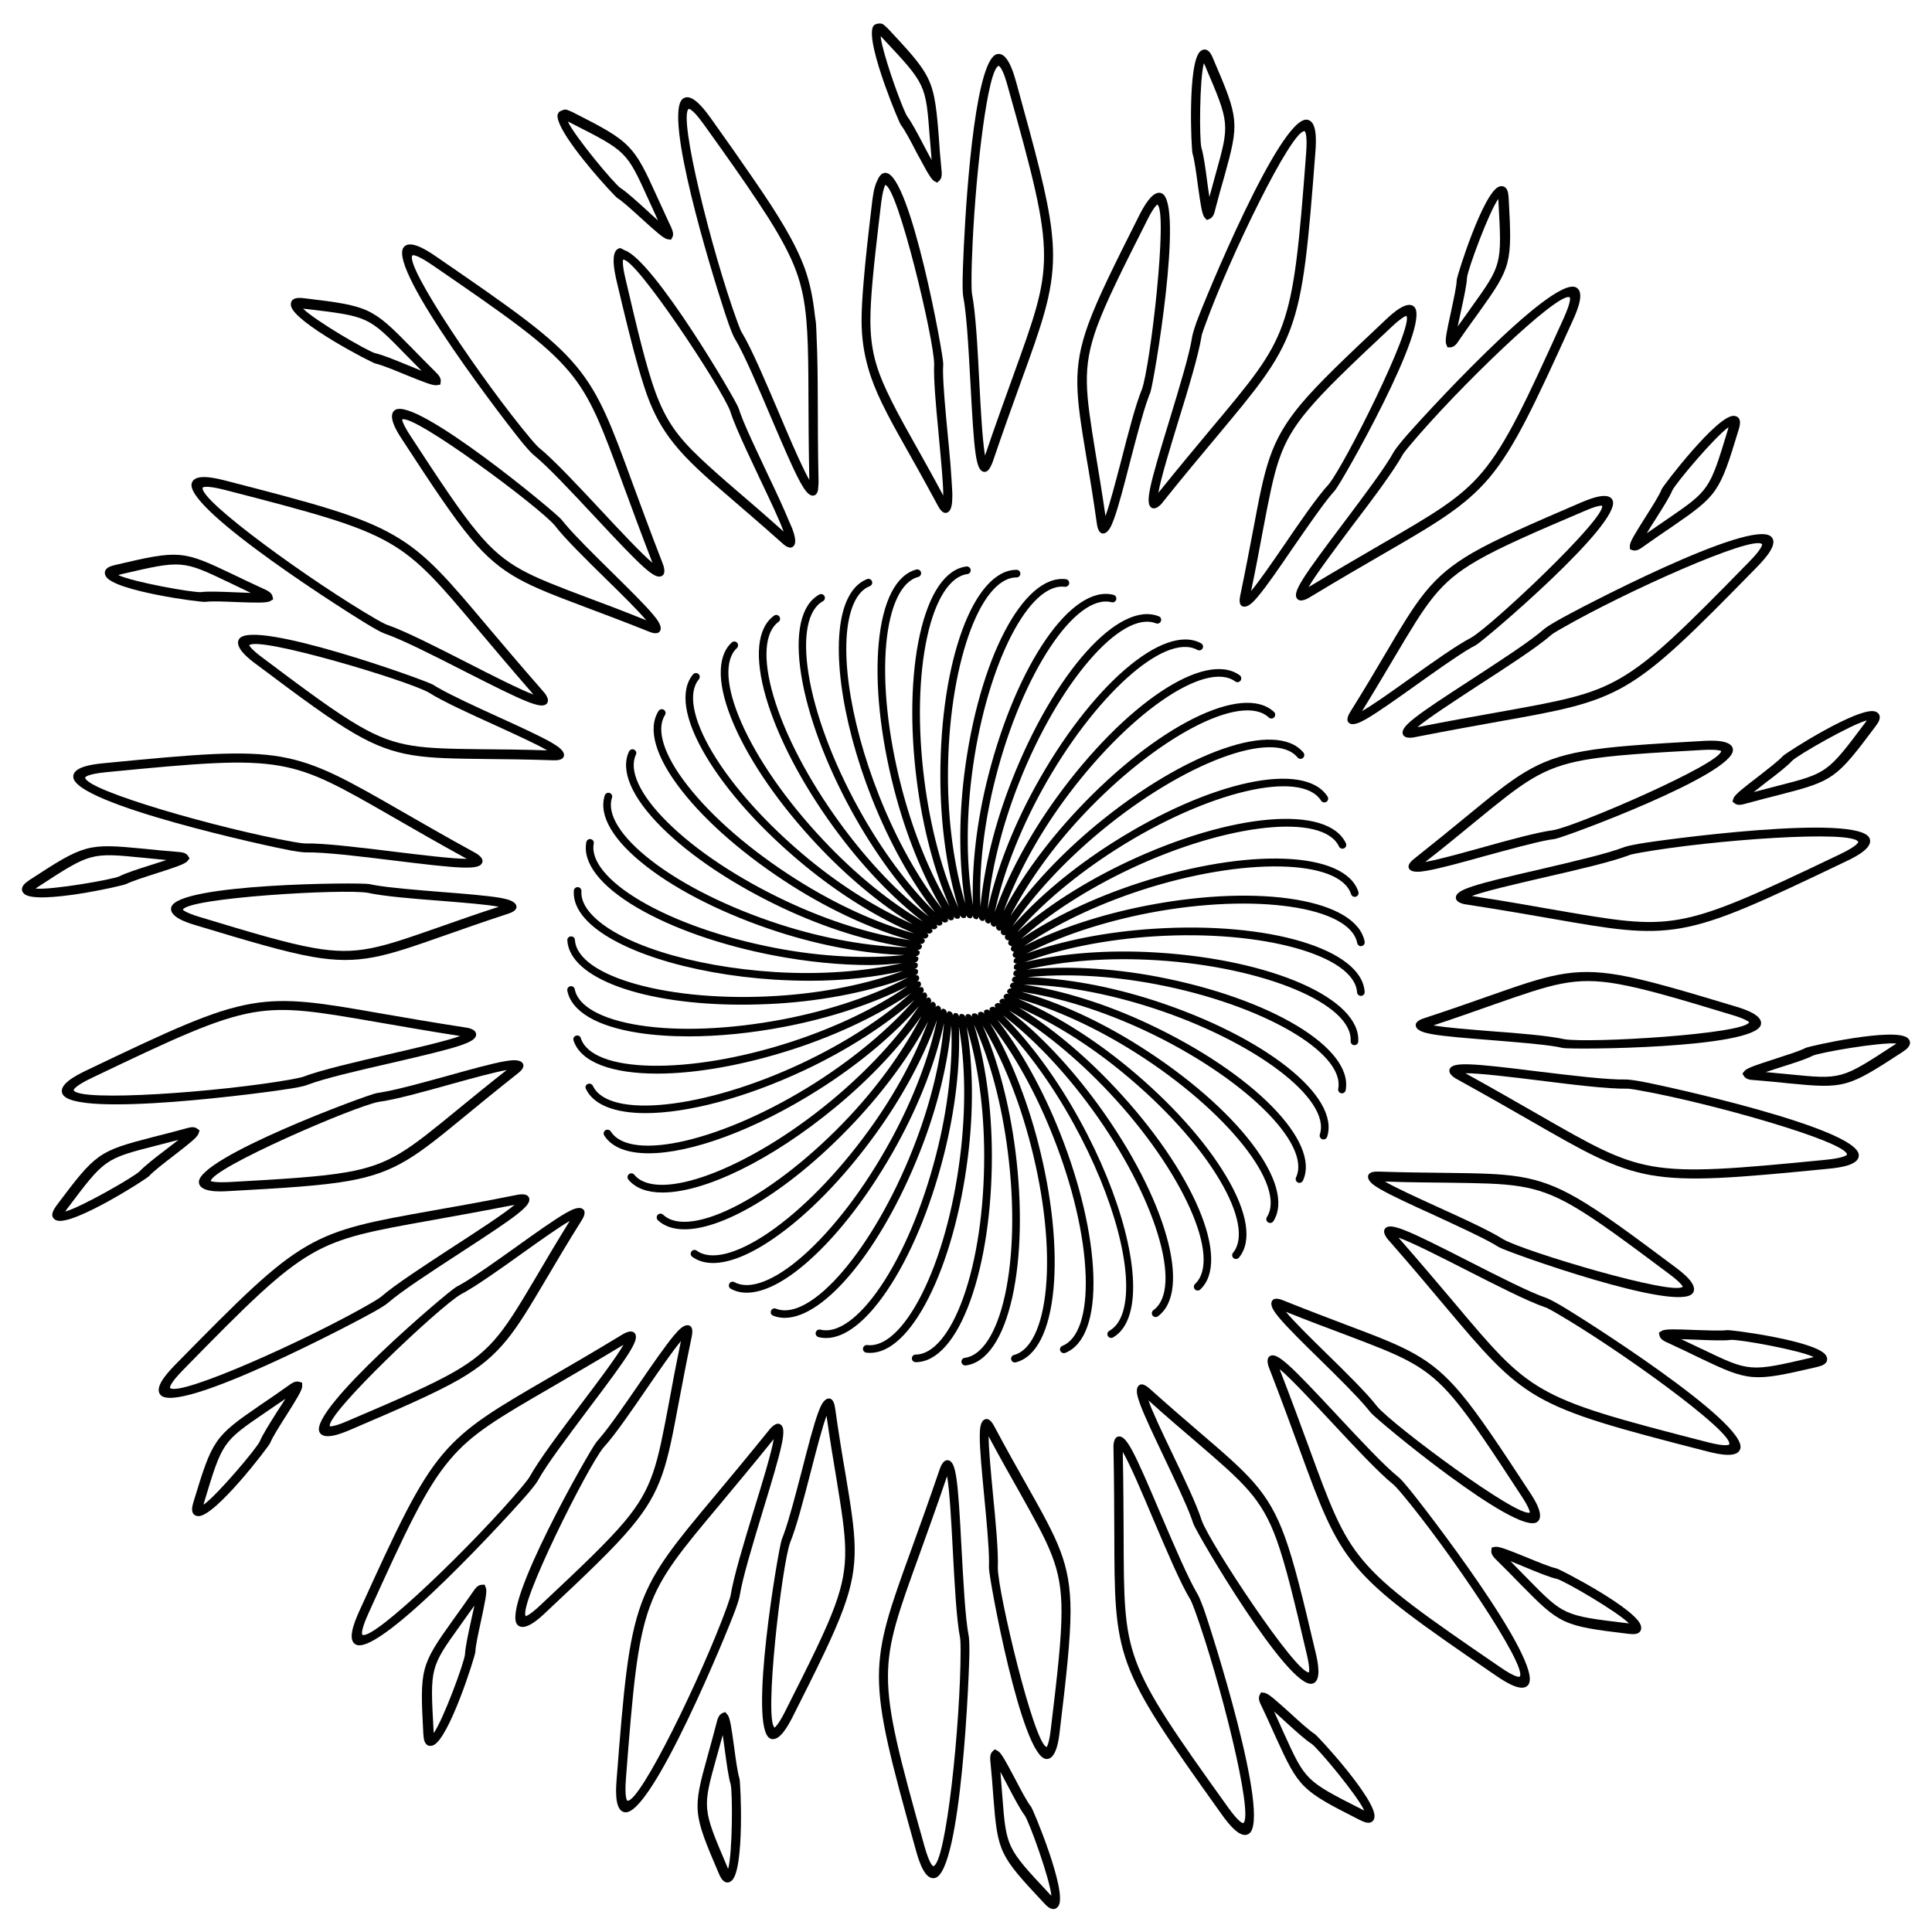
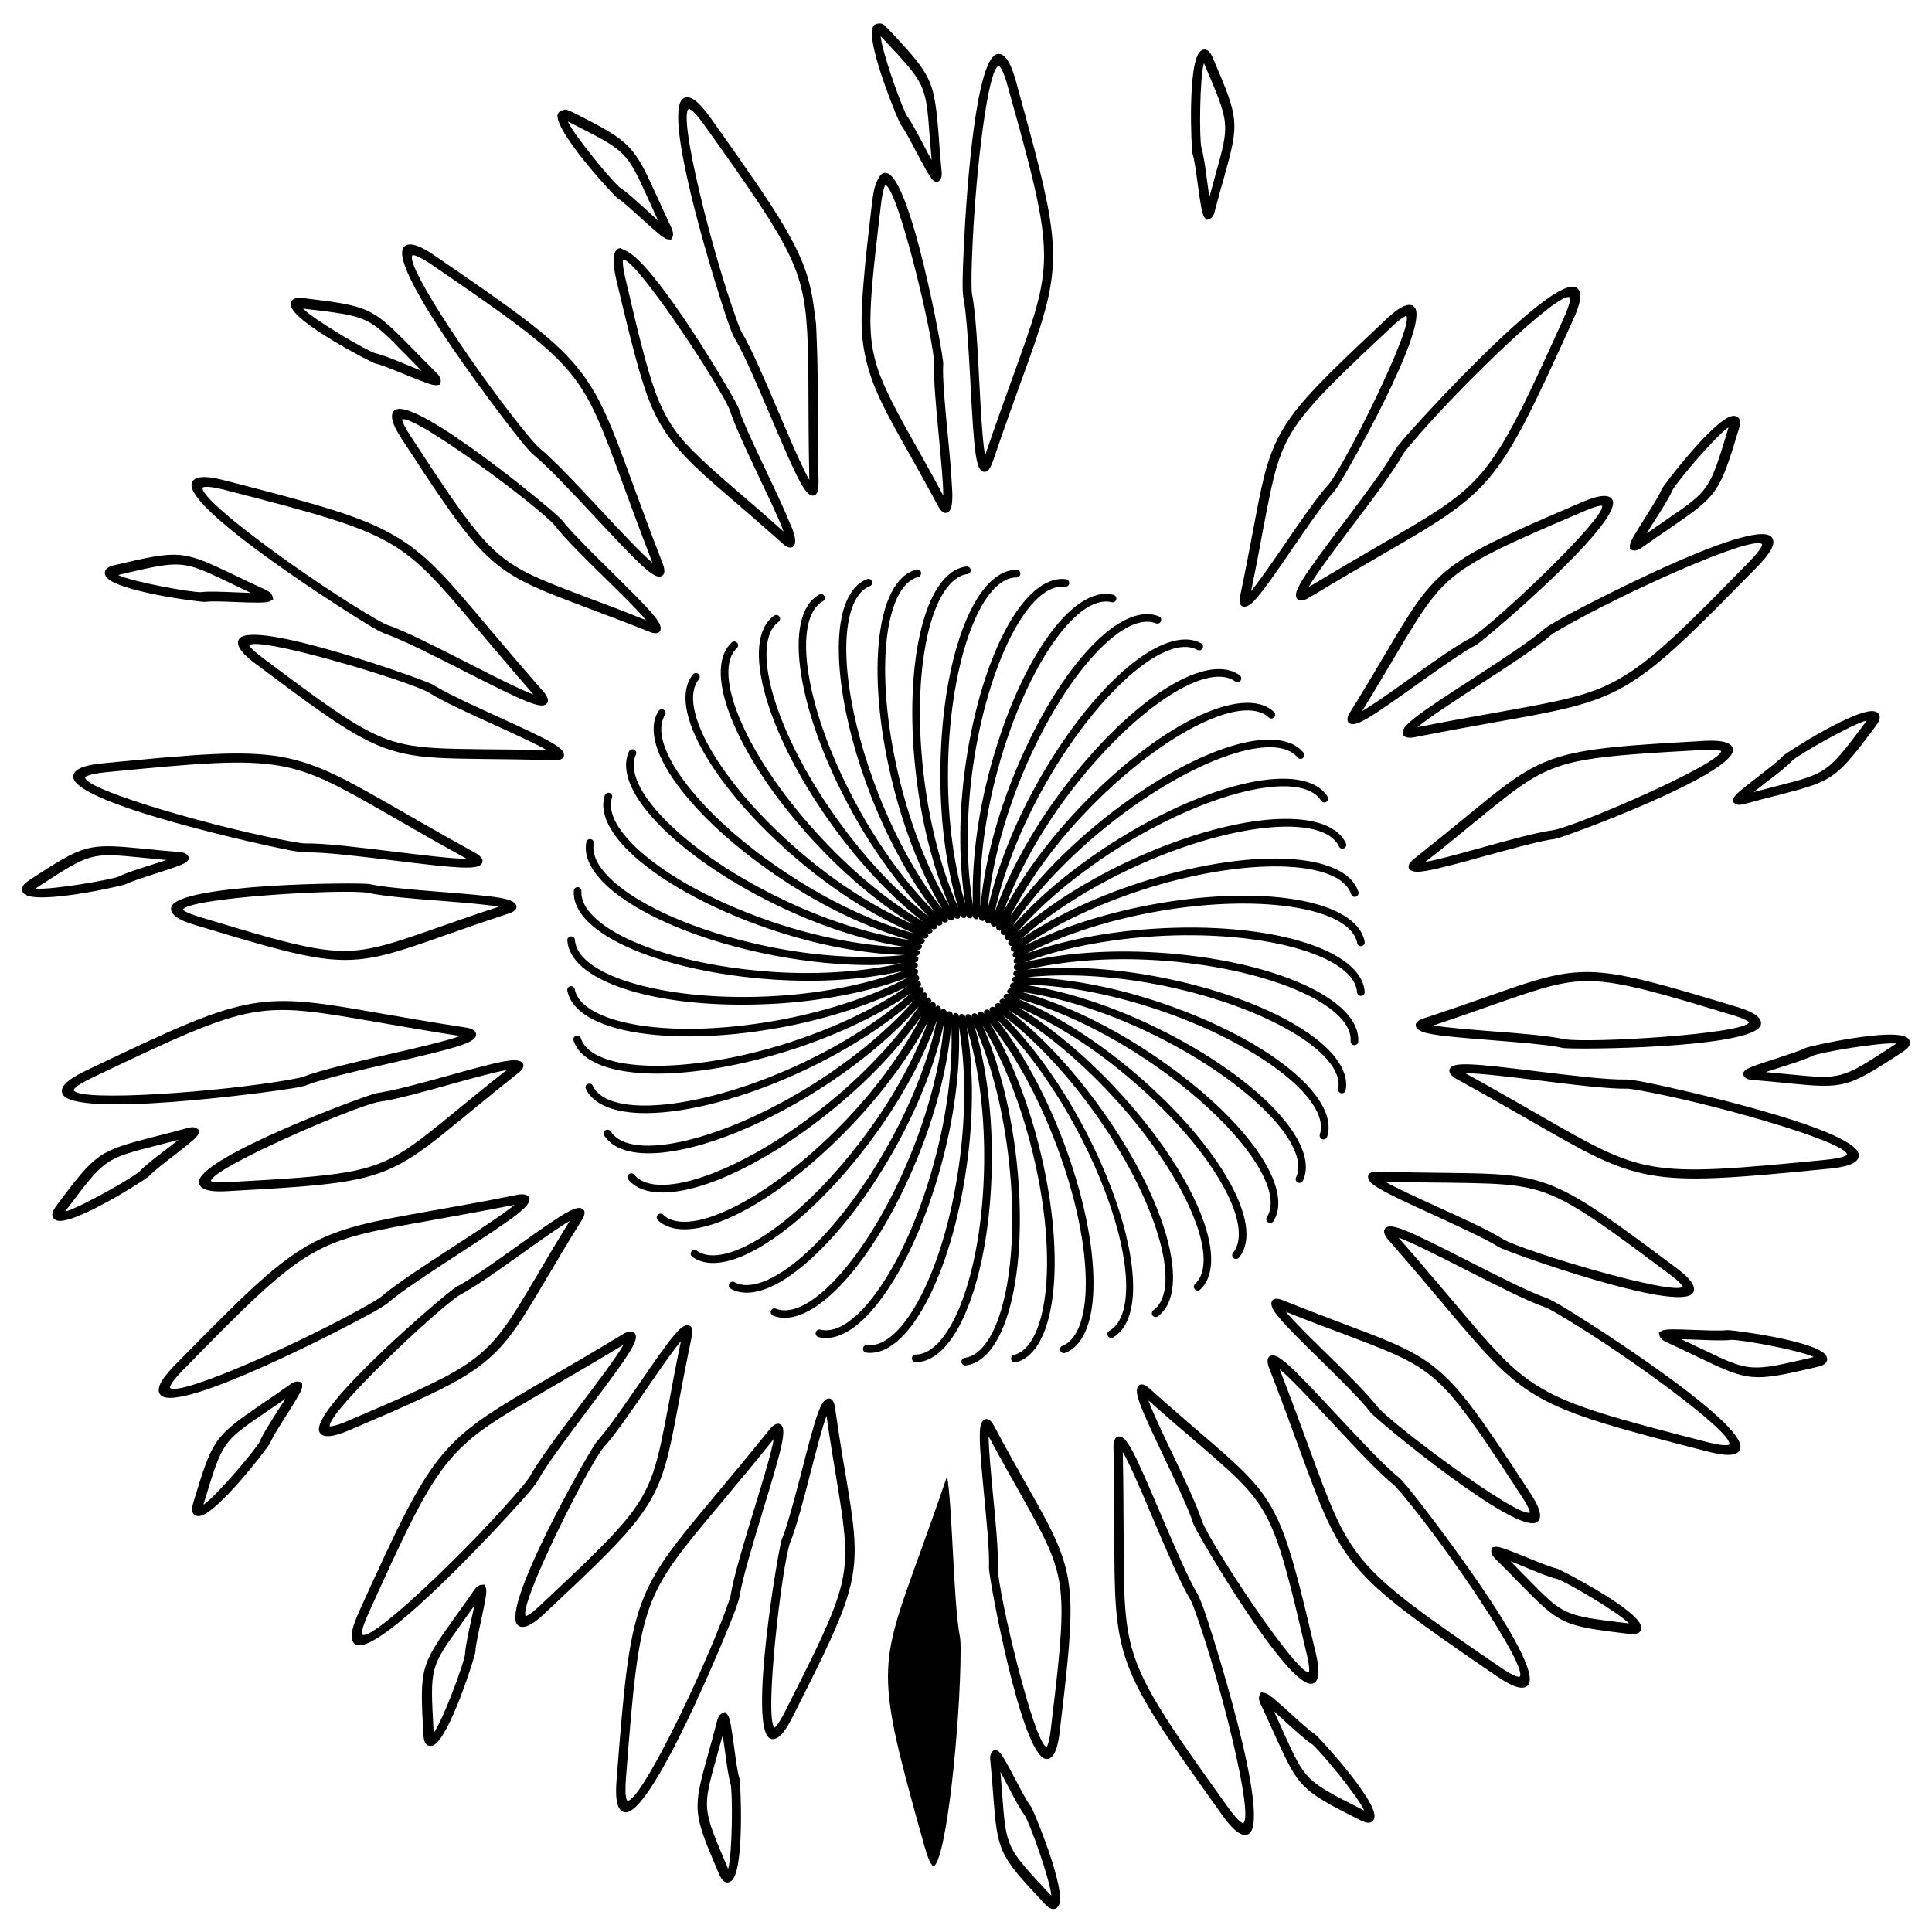
<svg xmlns="http://www.w3.org/2000/svg" width="800px" height="800px" version="1.1" viewBox="144 144 512 512">
  <g fill="#010101">
    <path d="m304.86 193.65c1.426 1.574 2.519 2.688 2.75 2.832 1.387 0.859 4.074 3.336 6.422 5.457 1.93 1.762 3.359 3.043 4.43 3.926 1.051 0.859 1.762 1.344 2.309 1.512l0.484 0.062 0.547 0.105 0.211-0.379 0.188-0.316c0.312-0.648 0.145-1.32-0.043-1.867-0.105-0.25-0.188-0.543-0.254-0.672-0.629-1.301-1.004-2.16-1.531-3.293-0.84-1.848-1.785-3.883-2.457-5.356-2.938-6.508-4.637-9.992-7.324-12.762-2.856-2.981-6.844-5.121-14.801-9.152-0.312-0.168-0.543-0.23-0.816-0.355-0.254-0.086-0.527-0.23-0.715-0.297-0.629-0.168-0.902 0.02-1.258 0.148-0.586 0.188-0.965 0.441-1.09 0.84-0.023 0.105-0.152 0.23-0.152 0.316-0.543 3.422 8.398 14.125 13.102 19.25zm-9.656-17.09c7.41 3.758 11.125 5.625 13.707 8.145 2.562 2.519 4.008 5.711 6.887 12.051 0.734 1.637 1.594 3.484 2.582 5.668-1.008-0.883-2.164-1.93-3.148-2.856-2.562-2.332-5.231-4.746-6.844-5.773-1.848-1.363-12.008-13.559-13.898-17.57 0.211 0.062 0.461 0.168 0.715 0.336z" />
    <path d="m315.84 311.33c0.672 0.293 2.5 1.008 3.109-0.168 0.566-1.156-0.586-2.769-1.891-4.324-2.266-2.688-6.465-6.824-10.914-11.211-4.746-4.68-9.637-9.488-12.367-12.742-0.312-0.355-0.586-0.691-0.984-1.195-1.742-2.098-38.688-32.684-44.105-29.031-2.246 1.512 0.754 6.109 1.891 7.828 8.207 12.594 13.562 20.637 18.242 26.238 8.27 9.867 14.738 12.301 30.375 18.199 4.637 1.746 10.074 3.781 16.645 6.406zm-45.195-26.113c-4.555-5.418-9.824-13.371-17.949-25.82-2.141-3.273-2.098-4.199-2.141-4.219 3.004-1.617 36.277 23.07 40.453 28.066 2.582 3.379 8.188 8.902 13.582 14.191 4.387 4.305 8.523 8.375 10.664 10.938l0.02 0.02c-6.211-2.519-11.398-4.473-15.828-6.109-15.406-5.836-21.223-8-28.801-17.066z" />
    <path d="m285.43 264.58c3.758 3.043 10.098 9.824 16.207 16.375 12.469 13.371 15.828 16.648 17.719 15.703 1.316-0.672 0.457-2.836 0.141-3.652-3.211-8.25-5.668-14.992-7.848-20.891-5.543-15.176-8.605-23.531-15.031-31.195-6.676-7.977-16.773-15.008-37.094-28.969-2.938-2.035-7.031-4.449-8.566-2.391-4.324 5.816 28.109 47.734 31.742 52.082 1.723 2.055 2.414 2.664 2.731 2.938zm-26.895-50.359c20.047 13.75 29.934 20.676 36.273 28.234 5.961 7.094 8.754 14.738 14.336 29.977 2.164 5.856 4.598 12.555 7.766 20.719-2.766-2.266-8.914-8.836-13.598-13.875-6.234-6.656-12.637-13.539-16.625-16.75-0.086-0.086-0.59-0.527-2.184-2.418-12.387-14.777-33.312-45.637-31.215-48.43 0-0.02 0.777-0.523 5.246 2.543z" />
    <path d="m243.54 240.36c1.617 0.355 4.977 1.723 7.957 2.961 4.852 1.969 7.098 2.852 8.168 2.769l1.027-0.168 0.105-0.797c0.148-1.027-0.777-1.953-1.113-2.289-2.707-2.668-4.848-4.891-6.695-6.781-10.414-10.602-11.191-10.957-28.32-13.016-0.648-0.082-1.215-0.105-1.637-0.082-2.059 0.148-2.035 1.492-1.91 2.098 0.84 4.41 21.266 15.031 22.418 15.305zm-18.41-14.484c16.48 1.973 16.48 1.973 26.238 11.965 1.258 1.258 2.688 2.707 4.367 4.43-1.258-0.504-2.707-1.094-3.922-1.598-3.234-1.32-6.57-2.688-8.441-3.086-2.18-0.648-15.891-8.625-19.039-11.777 0.211 0 0.484 0.023 0.797 0.066z" />
    <path d="m293.46 344.24c0.125-1.277-1.512-2.391-3.254-3.422-3.066-1.762-8.418-4.219-14.109-6.801-6.043-2.769-12.301-5.625-15.973-7.746-0.418-0.211-0.797-0.461-1.324-0.797-2.352-1.363-47.547-17.465-51.387-12.195-1.574 2.203 2.793 5.5 4.469 6.738 12.027 9.027 19.797 14.758 26.113 18.41 11.148 6.445 18.074 6.527 34.785 6.719 4.914 0.043 10.746 0.105 17.801 0.336 0.738 0.02 2.688 0.082 2.879-1.242zm-21.371-1.68c-16.5-0.207-22.672-0.25-32.895-6.172-6.152-3.547-13.812-9.215-25.715-18.156-3.129-2.328-3.379-3.191-3.441-3.211 2.266-2.562 41.961 9.277 47.629 12.531 3.59 2.289 10.746 5.562 17.613 8.668 5.582 2.562 10.852 4.953 13.73 6.633-6.676-0.207-12.199-0.27-16.922-0.293z" />
    <path d="m242.45 310.09c2.309 1.363 3.168 1.699 3.59 1.848 4.555 1.574 12.848 5.773 20.824 9.844 16.289 8.293 20.57 10.223 22.02 8.711 0.988-1.09-0.523-2.856-1.133-3.504-5.836-6.656-10.453-12.133-14.527-16.941-10.391-12.344-16.102-19.164-24.789-24.16-8.984-5.207-20.887-8.398-44.777-14.547-3.422-0.883-8.125-1.785-8.84 0.691-2.078 6.926 42.699 35.223 47.633 38.059zm-38.918-36.273c23.531 6.066 35.227 9.195 43.746 14.129 8.02 4.641 13.266 10.852 23.723 23.281 4.031 4.785 8.605 10.203 14.379 16.836-3.402-1.223-11.441-5.316-17.551-8.441-8.125-4.137-16.5-8.418-21.348-10.078-0.086-0.02-0.695-0.25-2.856-1.488-16.688-9.637-46.938-31.488-45.91-34.824 0-0.023 0.547-0.758 5.816 0.586z" />
    <path d="m198.39 303.5c1.637-0.23 5.269-0.082 8.461 0.062 5.246 0.188 7.641 0.23 8.648-0.211l0.902-0.523-0.188-0.773c-0.191-1.008-1.387-1.555-1.828-1.766-3.441-1.555-6.234-2.918-8.605-4.051-13.414-6.422-14.254-6.508-31.047-2.562-0.672 0.148-1.176 0.316-1.574 0.465-1.891 0.84-1.387 2.098-1.09 2.625 2.328 3.883 25.145 6.883 26.32 6.734zm-22.273-7.324c16.164-3.758 16.164-3.758 28.758 2.266 1.598 0.758 3.445 1.641 5.606 2.688-1.344-0.062-2.894-0.105-4.219-0.168-3.504-0.145-7.094-0.293-8.984-0.043-2.309 0.148-17.906-2.644-21.938-4.512 0.191-0.062 0.484-0.168 0.777-0.23z" />
    <path d="m226.73 397.56c12.66 2.227 19.207-0.062 34.973-5.606 4.641-1.637 10.141-3.57 16.855-5.773 0.691-0.23 2.562-0.82 2.289-2.121-0.336-1.238-2.227-1.742-4.242-2.121-3.484-0.586-9.34-1.07-15.574-1.555-6.633-0.547-13.477-1.07-17.656-1.805-0.484-0.082-0.902-0.168-1.512-0.293-2.707-0.484-50.652-0.148-52.461 6.109-0.754 2.625 4.512 4.219 6.488 4.809 14.383 4.348 23.641 7.074 30.84 8.355zm14.715-16.961c4.176 0.922 12.008 1.574 19.543 2.141 6.109 0.504 11.902 0.945 15.156 1.555h0.043c-6.359 2.059-11.566 3.926-16.039 5.481-15.555 5.438-21.371 7.516-33.02 5.438-6.949-1.219-16.121-3.926-30.355-8.25-3.738-1.133-4.262-1.867-4.324-1.867 1.238-3.172 42.594-5.609 48.996-4.496z" />
    <path d="m221.19 369.41c2.664 0.461 3.547 0.484 4.008 0.484 4.828-0.082 14.043 1.027 22.922 2.121 18.137 2.246 22.82 2.582 23.656 0.652 0.586-1.344-1.492-2.5-2.266-2.898-7.766-4.262-13.938-7.828-19.418-10.98-13.977-8.02-21.68-12.449-31.527-14.215-10.242-1.781-22.5-0.711-47.043 1.68-3.566 0.336-8.25 1.094-8.102 3.676 0.441 7.219 52.207 18.492 57.77 19.48zm-48.973-20.781c24.16-2.352 36.254-3.402 45.949-1.68 9.133 1.594 16.184 5.648 30.27 13.75 5.394 3.106 11.566 6.676 19.27 10.895-3.609 0.02-12.574-1.07-19.375-1.91-9.047-1.09-18.391-2.266-23.512-2.164-0.105 0-0.754 0-3.211-0.441-18.953-3.336-54.852-13.559-55.039-17.023-0.02-0.02 0.254-0.902 5.648-1.426z" />
    <path d="m185.52 375.42c4.977-1.594 7.262-2.371 8.039-3.106l0.672-0.82-0.418-0.691c-0.547-0.883-1.848-0.965-2.332-1.008-3.777-0.293-6.844-0.609-9.488-0.883-14.777-1.426-15.598-1.219-30.039 8.207-0.566 0.355-0.988 0.715-1.324 1.008-1.469 1.426-0.586 2.434-0.148 2.812 3.527 2.856 25.988-2.141 27.039-2.688 1.469-0.754 4.934-1.848 8-2.832zm-32.078 4.07c0.168-0.145 0.398-0.312 0.672-0.48 13.898-9.07 13.898-9.07 27.793-7.703 1.762 0.168 3.801 0.355 6.191 0.609-1.281 0.418-2.793 0.902-4.051 1.301-3.316 1.051-6.758 2.141-8.461 3.043-2.074 0.879-17.715 3.609-22.145 3.231z" />
    <path d="m204.48 459.66c15.031-0.82 24.664-1.426 31.844-2.688 12.68-2.246 18.031-6.613 30.941-17.215 3.801-3.129 8.312-6.824 13.855-11.211 0.586-0.441 2.121-1.637 1.406-2.769-0.754-1.051-2.707-0.883-4.703-0.547-3.484 0.609-9.172 2.184-15.176 3.863-6.422 1.762-13.035 3.609-17.215 4.324-0.484 0.082-0.902 0.168-1.531 0.25-2.688 0.461-47.652 17.172-47.191 23.68 0.234 2.734 5.715 2.441 7.769 2.312zm39.906-23.656c4.219-0.547 11.82-2.644 19.082-4.68 5.918-1.637 11.504-3.168 14.801-3.758h0.02c-5.289 4.133-9.527 7.66-13.203 10.641-12.762 10.453-17.527 14.402-29.18 16.438-6.969 1.219-16.5 1.805-31.34 2.625-3.883 0.188-4.641-0.293-4.703-0.25 0.105-3.426 38.121-19.883 44.523-21.016z" />
    <path d="m160.54 433.86c2.898 6.656 55.398-0.484 60.961-1.449 2.664-0.461 3.527-0.734 3.926-0.902 4.512-1.723 13.539-3.82 22.293-5.816 17.82-4.113 22.316-5.394 22.461-7.473 0.062-1.512-2.246-1.867-3.129-1.973-8.73-1.344-15.805-2.582-22-3.652-15.91-2.793-24.645-4.305-34.512-2.582-10.266 1.805-21.391 7.012-43.641 17.656-3.211 1.531-7.391 3.84-6.359 6.191zm50.422-21.539c9.133-1.594 17.129-0.188 33.145 2.582 6.152 1.051 13.16 2.309 21.832 3.652-3.402 1.258-12.176 3.297-18.871 4.828-8.859 2.059-18.055 4.176-22.82 6.004-0.105 0.043-0.715 0.23-3.168 0.691-18.977 3.359-56.176 6.023-57.559 2.832 0 0-0.062-0.945 4.848-3.273 21.918-10.492 32.918-15.594 42.594-17.316z" />
    <path d="m196.54 444.57 0.355-0.988-0.652-0.484c-0.82-0.652-2.059-0.293-2.519-0.168-3.648 1.008-6.672 1.766-9.234 2.414-14.359 3.715-15.074 4.199-25.422 18.012-0.398 0.523-0.691 1.008-0.883 1.387-0.902 1.848 0.273 2.477 0.84 2.688 4.281 1.469 23.68-10.895 24.477-11.754 1.113-1.238 3.988-3.465 6.508-5.394 4.16-3.215 6.051-4.727 6.531-5.711zm-15.535 9.844c-1.66 1.574-15.406 9.469-19.691 10.645 0.105-0.211 0.273-0.441 0.461-0.691 9.973-13.266 9.973-13.266 23.488-16.73 1.723-0.441 3.695-0.945 6.023-1.555-1.07 0.84-2.309 1.805-3.359 2.602-2.785 2.098-5.617 4.324-6.922 5.731z" />
    <path d="m288.87 482.75c2.5-4.242 5.457-9.258 9.215-15.242 0.398-0.609 1.426-2.289 0.379-3.086-1.027-0.777-2.832 0.082-4.598 1.09-3.043 1.762-7.852 5.184-12.93 8.816-5.414 3.863-11.02 7.871-14.672 9.973-0.418 0.25-0.82 0.461-1.363 0.754-2.371 1.363-38.898 32.434-36.254 38.414 1.09 2.457 6.152 0.293 8.062-0.504 13.832-5.918 22.672-9.781 29.012-13.414 11.121-6.481 14.645-12.422 23.148-26.801zm-52.922 37.891c-3.609 1.555-4.473 1.324-4.535 1.363-1.09-3.234 29.031-31.699 34.656-34.953 3.777-1.973 10.18-6.508 16.332-10.914 4.996-3.57 9.719-6.926 12.594-8.586-3.527 5.688-6.32 10.41-8.711 14.504-8.418 14.191-11.566 19.5-21.789 25.422-6.129 3.527-14.859 7.328-28.547 13.164z" />
    <path d="m246.76 489.32c3.633-3.168 11.441-8.23 18.934-13.121 15.324-9.949 19.145-12.68 18.535-14.695-0.441-1.426-2.731-0.965-3.59-0.777-8.668 1.742-15.703 2.981-21.914 4.074-15.91 2.832-24.664 4.387-33.336 9.383-9.027 5.207-17.695 13.918-34.973 31.508-2.5 2.562-5.606 6.152-3.84 8.02 4.977 5.269 51.871-19.398 56.805-22.23 2.309-1.32 3.043-1.887 3.379-2.16zm-57.707 22.48s-0.355-0.859 3.441-4.723c16.984-17.359 25.566-25.902 34.09-30.816 8.02-4.641 16.016-6.066 32.012-8.922 6.152-1.113 13.141-2.352 21.77-4.051-2.75 2.352-10.309 7.262-16.059 10.98-7.598 4.977-15.535 10.098-19.375 13.434-0.105 0.082-0.609 0.484-2.769 1.742-16.668 9.637-50.719 24.875-53.109 22.355z" />
    <path d="m223.29 510.19c-0.965-0.316-2.035 0.418-2.434 0.715-3.086 2.203-5.648 3.945-7.828 5.414-12.238 8.398-12.723 9.109-17.719 25.609-0.211 0.629-0.316 1.195-0.379 1.594-0.211 2.078 1.113 2.266 1.723 2.266 4.512-0.082 18.516-18.348 18.977-19.438 0.609-1.555 2.562-4.617 4.281-7.305 2.793-4.43 4.051-6.488 4.176-7.578l-0.02-1.051zm-5.941 8.059c-1.867 2.961-3.801 6.004-4.512 7.766-1.027 2.059-11.25 14.168-14.883 16.75 0.02-0.23 0.105-0.504 0.188-0.797 4.809-15.891 4.809-15.891 16.352-23.762 1.469-0.988 3.148-2.184 5.144-3.504-0.738 1.133-1.578 2.457-2.289 3.547z" />
    <path d="m323.86 515.77c0.922-4.848 1.996-10.559 3.441-17.488 0.125-0.715 0.547-2.644-0.715-3.023-1.258-0.355-2.625 1.027-3.945 2.602-2.266 2.707-5.625 7.535-9.152 12.699-3.777 5.481-7.66 11.148-10.391 14.379-0.316 0.379-0.586 0.715-1.008 1.176-1.762 2.098-25.465 43.789-20.949 48.492 1.891 1.953 5.918-1.805 7.41-3.234 10.98-10.285 17.969-16.941 22.672-22.547 8.293-9.859 9.574-16.641 12.637-33.055zm-36.758 53.719c-2.856 2.688-3.738 2.769-3.758 2.832-2.121-2.688 16.414-39.719 20.594-44.715 2.898-3.129 7.348-9.613 11.609-15.828 3.484-5.059 6.781-9.844 8.922-12.387v-0.043c-1.363 6.57-2.394 11.988-3.234 16.648-3.066 16.227-4.199 22.293-11.797 31.34-4.555 5.402-11.48 11.973-22.336 22.152z" />
    <path d="m284.12 539.55c1.723-2.059 2.227-2.832 2.434-3.211 2.309-4.219 7.914-11.629 13.289-18.809 11-14.59 13.664-18.473 12.406-20.172-0.922-1.195-2.898 0.043-3.652 0.504-7.559 4.598-13.75 8.164-19.207 11.336-13.961 8.102-21.664 12.574-28.109 20.238-6.695 7.977-11.883 19.125-22.082 41.562-1.469 3.254-3.168 7.703-0.883 8.836 6.508 3.25 42.152-35.941 45.805-40.285zm-42.488 32.031c10.012-22.105 15.156-33.105 21.496-40.621 5.941-7.117 12.992-11.188 27.039-19.332 5.394-3.168 11.547-6.695 19.062-11.25-1.762 3.148-7.18 10.348-11.336 15.828-5.481 7.262-11.148 14.801-13.602 19.27-0.062 0.105-0.398 0.652-1.996 2.582-12.406 14.758-39.172 40.703-42.258 39.172-0.043-0.02-0.652-0.715 1.594-5.648z" />
    <path d="m271.63 563.99c-1.027 0.02-1.762 1.09-2.035 1.492-2.141 3.106-3.969 5.625-5.519 7.789-8.629 12.07-8.836 12.91-7.894 30.125 0.043 0.652 0.105 1.219 0.188 1.617 0.504 1.996 1.828 1.742 2.394 1.531 4.219-1.617 11.125-23.574 11.211-24.75 0.043-1.66 0.84-5.184 1.512-8.312 1.09-5.121 1.574-7.473 1.324-8.543l-0.383-0.992zm-2.812 9.613c-0.734 3.402-1.512 6.926-1.594 8.836-0.25 2.309-5.711 17.172-8.27 20.824-0.043-0.211-0.062-0.504-0.062-0.82-0.922-16.562-0.922-16.562 7.223-27.898 1.051-1.469 2.203-3.129 3.609-5.059-0.277 1.305-0.613 2.84-0.906 4.117z" />
    <path d="m365.32 517.22c-0.125-0.715-0.379-2.664-1.699-2.602-1.301 0.105-2.121 1.867-2.812 3.777-1.219 3.316-2.688 9.027-4.242 15.074-1.68 6.422-3.402 13.098-4.848 17.066-0.168 0.461-0.316 0.883-0.547 1.449-0.922 2.582-8.965 49.855-3.086 52.73 2.434 1.176 4.934-3.738 5.879-5.543 6.781-13.434 11.082-22.082 13.582-28.969 4.41-12.09 3.273-18.914 0.547-35.395-0.844-4.848-1.789-10.578-2.773-17.59zm-0.023 52.207c-2.414 6.656-6.695 15.176-13.395 28.445-1.785 3.484-2.582 3.883-2.602 3.969-2.898-1.805 1.867-42.949 4.094-49.059 1.637-3.945 3.609-11.547 5.5-18.871 1.531-5.941 2.981-11.566 4.137-14.695v-0.043c0.945 6.633 1.867 12.113 2.644 16.773 2.644 16.289 3.652 22.375-0.379 33.48z" />
    <path d="m340.02 566.93c0.754-4.766 3.465-13.664 6.047-22.23 5.352-17.465 6.508-22.02 4.785-23.195-1.238-0.797-2.707 1.027-3.254 1.742-5.562 6.887-10.141 12.363-14.168 17.191-10.371 12.406-16.059 19.207-19.5 28.633-3.547 9.781-4.617 22.043-6.527 46.602-0.293 3.57-0.336 8.312 2.227 8.605 7.199 0.84 27.27-48.199 29.199-53.508 0.918-2.516 1.109-3.418 1.191-3.84zm-3.422 3.047c-6.59 18.117-22.902 51.66-26.324 51.242 0 0.02-0.82-0.398-0.398-5.836 1.867-24.227 2.938-36.273 6.297-45.512 3.148-8.711 8.375-14.969 18.809-27.414 3.988-4.828 8.566-10.242 14.066-17.086-0.566 3.57-3.211 12.176-5.246 18.766-2.648 8.688-5.398 17.715-6.195 22.754-0.02 0.105-0.168 0.734-1.008 3.086z" />
    <path d="m338.55 606.98c-0.715-5.207-1.07-7.559-1.68-8.48l-0.691-0.797-0.734 0.293c-0.965 0.398-1.301 1.637-1.426 2.121-0.945 3.672-1.785 6.656-2.477 9.172-3.988 14.316-3.926 15.156 2.875 31.027 0.25 0.609 0.504 1.113 0.734 1.469 1.156 1.699 2.309 1.008 2.75 0.609 3.422-2.938 2.394-25.969 2.059-27.078-0.508-1.578-0.992-5.168-1.41-8.336zm-1.574 32.266c-0.125-0.211-0.25-0.461-0.336-0.734-6.508-15.262-6.508-15.262-2.769-28.719 0.484-1.742 1.027-3.695 1.66-5.984 0.188 1.301 0.418 2.856 0.586 4.199 0.461 3.441 0.945 7.012 1.512 8.836 0.543 2.25 0.504 18.098-0.652 22.402z" />
    <path d="m407.49 521.98c-0.336-0.609-1.258-2.352-2.5-1.828-1.176 0.504-1.344 2.457-1.344 4.512 0 3.527 0.566 9.406 1.156 15.617 0.629 6.613 1.301 13.477 1.301 17.695 0 0.504 0 0.922-0.02 1.555 0 2.731 8.629 49.918 15.137 50.613 2.688 0.273 3.379-5.184 3.609-7.242 1.805-14.926 2.856-24.539 2.875-31.844 0-12.891-3.402-18.914-11.586-33.461-2.438-4.281-5.289-9.363-8.629-15.617zm14.969 80.418c-0.461 3.883-1.07 4.535-1.07 4.578-3.336-0.672-12.93-40.996-12.953-47.465 0.168-4.281-0.547-12.113-1.301-19.629-0.566-6.109-1.133-11.902-1.133-15.219 3.148 5.898 5.879 10.707 8.207 14.82 8.062 14.422 11.105 19.773 11.105 31.594 0 7.074-1.07 16.543-2.856 31.32z" />
-     <path d="m398.82 554.42c-0.945-18.242-1.406-22.922-3.465-23.426-1.449-0.316-2.184 1.91-2.457 2.75-2.856 8.355-5.289 15.094-7.43 21.012-5.5 15.199-8.523 23.531-8.543 33.566 0.02 10.391 3.191 22.273 9.805 46.035 0.945 3.441 2.519 7.934 5.039 7.328 7.012-1.68 9.133-54.621 9.133-60.27 0-2.688-0.125-3.609-0.211-4.031-0.906-4.746-1.367-14.023-1.871-22.965zm-7.473 84.133c-0.02 0.02-0.902-0.105-2.371-5.332-6.57-23.387-9.656-35.098-9.656-44.922 0-9.301 2.769-16.941 8.293-32.203 2.098-5.898 4.555-12.574 7.367-20.887 0.672 3.57 1.156 12.555 1.512 19.418 0.484 9.07 0.965 18.492 1.953 23.512 0 0.125 0.125 0.777 0.125 3.254-0.023 19.293-3.844 56.387-7.223 57.16z" />
+     <path d="m398.82 554.42zm-7.473 84.133c-0.02 0.02-0.902-0.105-2.371-5.332-6.57-23.387-9.656-35.098-9.656-44.922 0-9.301 2.769-16.941 8.293-32.203 2.098-5.898 4.555-12.574 7.367-20.887 0.672 3.57 1.156 12.555 1.512 19.418 0.484 9.07 0.965 18.492 1.953 23.512 0 0.125 0.125 0.777 0.125 3.254-0.023 19.293-3.844 56.387-7.223 57.16z" />
    <path d="m413.05 615.5c-2.457-4.641-3.59-6.758-4.492-7.41l-0.922-0.504-0.586 0.523c-0.777 0.715-0.652 1.996-0.609 2.477 0.379 3.758 0.609 6.863 0.797 9.488 1.156 14.801 1.531 15.555 13.328 28.148 0.441 0.484 0.84 0.883 1.176 1.133 1.68 1.219 2.519 0.168 2.832-0.379 2.184-3.926-6.656-25.211-7.328-26.156-1.047-1.277-2.703-4.488-4.195-7.32zm8.984 30.289c-11.355-12.133-11.355-12.133-12.426-26.031-0.125-1.785-0.316-3.82-0.484-6.191 0.629 1.195 1.363 2.562 1.973 3.738 1.617 3.086 3.297 6.277 4.473 7.809 1.281 1.91 6.656 16.836 7.055 21.285-0.191-0.188-0.398-0.375-0.59-0.609z" />
    <path d="m462.18 523.81c-3.715-3.191-8.145-6.992-13.434-11.734-0.547-0.461-1.996-1.805-2.961-0.883-0.945 0.902-0.418 2.769 0.273 4.703 1.195 3.297 3.738 8.629 6.422 14.273 2.832 6.004 5.816 12.219 7.262 16.184 0.168 0.461 0.316 0.883 0.504 1.449 0.922 2.602 25.168 43.957 31.531 42.383 2.625-0.652 1.387-6.023 0.922-8.039-3.441-14.652-5.711-24.016-8.207-30.898-4.383-12.051-9.633-16.562-22.312-27.438zm28.152 58.695c0.902 3.82 0.547 4.641 0.566 4.68-3.359 0.504-26.176-34.07-28.402-40.18-1.281-4.074-4.641-11.168-7.914-17.988-2.644-5.543-5.144-10.77-6.234-13.898 4.953 4.449 9.152 8.02 12.742 11.082 12.512 10.77 17.215 14.777 21.242 25.883 2.394 6.68 4.621 15.938 8 30.422z" />
    <path d="m461.36 566.45c-2.477-4.137-6.109-12.68-9.656-20.949-7.117-16.816-9.133-21.035-11.25-20.824-1.469 0.211-1.406 2.562-1.363 3.441 0.168 8.836 0.188 15.996 0.211 22.293 0.043 16.164 0.043 25.043 3.465 34.469 3.57 9.781 10.645 19.859 24.961 39.906 2.078 2.918 5.102 6.613 7.242 5.184 6.023-3.988-10.098-54.453-12.027-59.785-0.953-2.559-1.375-3.379-1.582-3.734zm12.113 60.688c0 0.02-0.902 0.211-4.051-4.199-14.148-19.734-21.074-29.684-24.434-38.918-3.168-8.711-3.168-16.855-3.211-33.105-0.043-6.234-0.043-13.328-0.23-22.125 1.867 3.106 5.375 11.398 8.039 17.738 3.57 8.375 7.223 17.047 9.887 21.41 0.082 0.105 0.379 0.691 1.238 3.023 6.566 18.117 15.656 54.285 12.762 56.176z" />
    <path d="m492.43 603.54c-1.406-0.883-4.094-3.316-6.445-5.481-3.906-3.504-5.688-5.121-6.758-5.414l-1.027-0.148-0.379 0.691c-0.461 0.902 0.062 2.098 0.293 2.519 1.637 3.402 2.898 6.254 3.969 8.629 6.152 13.52 6.758 14.129 22.148 21.914 0.566 0.273 1.09 0.523 1.512 0.652 1.996 0.566 2.414-0.715 2.5-1.301 0.711-4.453-14.848-21.434-15.812-22.062zm12.363 19.898c-14.82-7.516-14.82-7.516-20.594-20.215-0.715-1.637-1.594-3.484-2.562-5.668 1.008 0.902 2.164 1.93 3.129 2.832 2.582 2.352 5.246 4.766 6.863 5.773 1.867 1.387 12.008 13.562 13.898 17.613-0.23-0.062-0.48-0.188-0.734-0.336z" />
    <path d="m484.16 488.65c-0.672-0.273-2.5-1.008-3.086 0.168-0.566 1.176 0.566 2.769 1.867 4.344 2.266 2.707 6.465 6.844 10.938 11.211 4.746 4.66 9.637 9.488 12.344 12.723 0.316 0.379 0.609 0.715 0.988 1.219 1.742 2.121 38.688 32.684 44.105 29.055 2.246-1.531-0.734-6.129-1.891-7.871-8.23-12.574-13.582-20.613-18.262-26.219-8.27-9.844-14.738-12.281-30.375-18.18-4.621-1.77-10.059-3.805-16.629-6.449zm45.215 26.133c4.555 5.438 9.805 13.371 17.926 25.82 2.164 3.273 2.098 4.199 2.141 4.219-3 1.617-36.273-23.09-40.453-28.066-2.582-3.379-8.164-8.902-13.562-14.168-4.387-4.305-8.523-8.375-10.645-10.938 6.191 2.477 11.355 4.41 15.785 6.066 15.438 5.859 21.211 8.02 28.809 17.066z" />
    <path d="m514.57 535.42c-3.777-3.023-10.098-9.824-16.227-16.375-12.449-13.371-15.828-16.648-17.719-15.723-1.301 0.691-0.461 2.875-0.105 3.695 3.191 8.25 5.648 14.969 7.809 20.887 5.543 15.176 8.605 23.512 15.031 31.195 6.695 7.977 16.773 15.051 37.094 28.969 2.981 2.035 7.055 4.473 8.566 2.414 4.324-5.836-28.086-47.734-31.738-52.082-1.703-2.098-2.398-2.707-2.711-2.981zm26.91 50.34c-20.047-13.707-29.957-20.676-36.273-28.234-5.961-7.094-8.773-14.758-14.336-29.977-2.164-5.898-4.598-12.555-7.766-20.719 2.793 2.289 8.922 8.859 13.625 13.898 6.215 6.676 12.637 13.562 16.605 16.75 0.105 0.082 0.586 0.504 2.203 2.414 12.363 14.777 33.293 45.656 31.215 48.43-0.047 0.02-0.824 0.523-5.273-2.562z" />
    <path d="m556.47 559.64c-1.637-0.336-4.977-1.723-7.934-2.938-4.871-1.973-7.094-2.856-8.207-2.793l-1.008 0.188-0.105 0.797c-0.148 1.008 0.777 1.953 1.133 2.289 2.688 2.644 4.891 4.891 6.695 6.758 10.41 10.602 11.188 10.957 28.316 13.016 0.652 0.082 1.219 0.105 1.617 0.105 2.059-0.125 2.035-1.492 1.91-2.098-0.859-4.43-21.305-15.031-22.418-15.324zm18.391 14.484c-16.48-1.996-16.48-1.996-26.238-11.965-1.238-1.258-2.688-2.707-4.344-4.43 1.238 0.504 2.688 1.07 3.906 1.594 3.211 1.344 6.551 2.707 8.438 3.106 2.203 0.652 15.91 8.629 19.062 11.777-0.215 0-0.512-0.043-0.824-0.082z" />
    <path d="m539.87 473.7c0.398 0.25 0.797 0.461 1.324 0.797 2.371 1.387 47.566 17.465 51.41 12.195 1.574-2.184-2.812-5.5-4.473-6.758-12.027-9.004-19.816-14.738-26.137-18.391-11.148-6.445-18.074-6.508-34.785-6.719-4.914-0.062-10.727-0.105-17.801-0.336-0.715-0.02-2.688-0.082-2.856 1.219-0.125 1.301 1.469 2.414 3.234 3.441 3.066 1.762 8.418 4.219 14.105 6.801 6.047 2.816 12.305 5.648 15.977 7.75zm-11.965-16.27c16.543 0.23 22.691 0.273 32.914 6.172 6.129 3.547 13.793 9.215 25.695 18.137 3.148 2.352 3.402 3.211 3.441 3.234-2.266 2.539-41.965-9.301-47.59-12.555-3.609-2.289-10.746-5.562-17.613-8.668-5.606-2.562-10.875-4.977-13.75-6.633 6.66 0.25 12.18 0.25 16.902 0.312z" />
    <path d="m557.54 489.91c-2.309-1.324-3.168-1.699-3.547-1.867-4.598-1.555-12.848-5.773-20.844-9.844-16.289-8.312-20.551-10.223-22.02-8.711-0.988 1.113 0.547 2.875 1.156 3.504 5.836 6.656 10.434 12.133 14.484 16.961 10.41 12.344 16.121 19.145 24.793 24.16 9.027 5.184 20.906 8.375 44.777 14.504 3.465 0.902 8.125 1.805 8.859-0.672 2.051-6.902-42.746-35.199-47.66-38.035zm38.941 36.277c-23.531-6.047-35.227-9.195-43.746-14.129-8.039-4.641-13.289-10.852-23.723-23.281-4.074-4.766-8.605-10.203-14.402-16.793 3.422 1.176 11.441 5.269 17.551 8.375 8.125 4.137 16.52 8.438 21.348 10.098 0.125 0 0.715 0.25 2.875 1.492 16.668 9.656 46.918 31.508 45.887 34.824 0.027 0.02-0.543 0.754-5.789-0.586z" />
    <path d="m601.63 496.5c-1.637 0.23-5.269 0.062-8.461-0.043-5.246-0.211-7.641-0.273-8.668 0.168l-0.883 0.547 0.168 0.777c0.23 0.988 1.387 1.555 1.848 1.742 3.422 1.574 6.234 2.918 8.586 4.074 13.395 6.422 14.254 6.465 31.047 2.562 0.652-0.148 1.176-0.316 1.574-0.461 1.891-0.859 1.387-2.098 1.09-2.625-2.309-3.887-25.148-6.867-26.301-6.742zm22.25 7.324c-16.184 3.758-16.184 3.758-28.738-2.266-1.617-0.777-3.465-1.637-5.625-2.664 1.344 0.043 2.898 0.082 4.219 0.148 3.484 0.148 7.074 0.293 8.984 0.043 2.309-0.148 17.906 2.644 21.938 4.535-0.191 0.059-0.461 0.141-0.777 0.203z" />
    <path d="m556.64 421.41c0.484 0.125 0.902 0.168 1.512 0.316 2.707 0.484 50.676 0.148 52.48-6.109 0.754-2.602-4.512-4.219-6.488-4.828-14.402-4.344-23.656-7.074-30.859-8.355-12.66-2.227-19.188 0.062-34.953 5.606-4.641 1.617-10.117 3.57-16.855 5.773-0.691 0.23-2.562 0.82-2.266 2.121 0.316 1.238 2.227 1.762 4.219 2.121 3.484 0.629 9.363 1.07 15.555 1.574 6.637 0.543 13.48 1.066 17.656 1.781zm-16.793-11.188c15.574-5.438 21.41-7.516 33.02-5.438 6.992 1.238 16.121 3.926 30.355 8.25 3.758 1.133 4.281 1.867 4.324 1.867-1.238 3.168-42.594 5.625-48.996 4.492-4.176-0.922-11.988-1.574-19.5-2.121-6.129-0.504-11.902-0.945-15.176-1.531 6.316-2.098 11.523-3.945 15.973-5.519z" />
    <path d="m578.81 430.58c-2.644-0.461-3.57-0.504-3.988-0.504-4.848 0.105-14.043-1.027-22.965-2.098-18.117-2.266-22.82-2.602-23.68-0.672-0.523 1.363 1.531 2.519 2.309 2.898 7.746 4.281 13.938 7.828 19.418 10.98 14 8.062 21.707 12.469 31.551 14.234 10.266 1.785 22.523 0.734 47.043-1.68 3.57-0.336 8.27-1.09 8.102-3.672-0.461-7.227-52.227-18.5-57.789-19.488zm48.977 20.785c-24.16 2.371-36.254 3.402-45.93 1.699-9.133-1.617-16.207-5.668-30.27-13.75-5.438-3.106-11.566-6.656-19.25-10.895 3.609-0.043 12.555 1.051 19.355 1.891 9.047 1.133 18.391 2.289 23.512 2.203 0.105-0.02 0.777 0 3.234 0.441 18.957 3.359 54.832 13.562 55.043 17.023-0.008-0.02-0.281 0.859-5.695 1.387z" />
    <path d="m649.51 419.06c-3.504-2.856-25.988 2.141-27.039 2.664-1.469 0.777-4.934 1.867-7.957 2.856-4.996 1.617-7.285 2.371-8.102 3.129l-0.652 0.82 0.418 0.672c0.547 0.883 1.867 0.988 2.352 1.008 3.758 0.293 6.844 0.609 9.469 0.883 14.777 1.449 15.598 1.219 30.039-8.207 0.547-0.379 0.988-0.691 1.301-0.965 1.516-1.473 0.609-2.481 0.172-2.859zm-3.633 1.934c-13.898 9.09-13.898 9.09-27.773 7.703-1.785-0.188-3.801-0.336-6.172-0.586 1.258-0.418 2.731-0.902 4.008-1.301 3.336-1.051 6.758-2.141 8.461-3.043 2.098-0.902 17.738-3.59 22.168-3.234-0.188 0.125-0.398 0.293-0.691 0.461z" />
    <path d="m522.13 374.75c3.484-0.609 9.172-2.164 15.176-3.84 6.422-1.742 13.035-3.59 17.191-4.344 0.484-0.062 0.922-0.148 1.555-0.23 2.707-0.461 47.672-17.172 47.191-23.68-0.168-2.688-5.688-2.414-7.746-2.309-15.031 0.859-24.664 1.449-31.844 2.731-12.68 2.227-18.031 6.613-30.941 17.215-3.801 3.129-8.293 6.801-13.855 11.211-0.547 0.461-2.121 1.637-1.387 2.769 0.715 1 2.668 0.832 4.66 0.477zm12.785-12.973c12.785-10.453 17.551-14.359 29.18-16.414 6.992-1.219 16.5-1.805 31.34-2.625 3.906-0.211 4.66 0.293 4.703 0.273-0.105 3.402-38.121 19.859-44.523 20.992-4.219 0.547-11.797 2.625-19.082 4.66-5.941 1.637-11.523 3.191-14.801 3.758h-0.02c5.289-4.098 9.531-7.644 13.203-10.645z" />
-     <path d="m639.45 366.14c-2.898-6.656-55.398 0.461-60.961 1.449-2.625 0.461-3.527 0.734-3.926 0.859-4.492 1.762-13.539 3.84-22.293 5.898-17.801 4.094-22.293 5.375-22.461 7.453-0.043 1.492 2.289 1.867 3.148 1.953 8.734 1.344 15.785 2.582 21.98 3.652 15.91 2.793 24.645 4.305 34.531 2.582 10.266-1.805 21.391-7.012 43.621-17.656 3.234-1.508 7.391-3.816 6.359-6.191zm-50.422 21.52c-9.133 1.617-17.152 0.211-33.145-2.562-6.172-1.07-13.141-2.332-21.812-3.652 3.379-1.281 12.156-3.297 18.828-4.848 8.879-2.035 18.055-4.156 22.84-5.961 0.105-0.082 0.734-0.273 3.191-0.715 18.957-3.359 56.152-6.023 57.52-2.812 0.02 0 0.082 0.922-4.828 3.273-21.914 10.477-32.895 15.555-42.594 17.277z" />
    <path d="m603.45 355.43-0.336 0.988 0.609 0.504c0.82 0.629 2.078 0.293 2.539 0.148 3.652-1.012 6.676-1.77 9.238-2.418 14.359-3.695 15.074-4.199 25.422-18.012 0.398-0.523 0.691-0.988 0.902-1.344 0.902-1.867-0.273-2.519-0.84-2.731-4.262-1.469-23.68 10.914-24.477 11.777-1.113 1.219-3.988 3.441-6.488 5.394-4.176 3.215-6.066 4.703-6.57 5.691zm15.535-9.867c1.66-1.574 15.406-9.469 19.711-10.645-0.125 0.211-0.25 0.441-0.461 0.691-9.973 13.289-9.973 13.289-23.469 16.73-1.742 0.441-3.695 0.965-6.023 1.574 1.051-0.84 2.266-1.805 3.336-2.625 2.769-2.074 5.606-4.301 6.906-5.727z" />
    <path d="m511.13 317.27c-2.5 4.242-5.457 9.238-9.215 15.262-0.379 0.609-1.426 2.289-0.379 3.086 1.051 0.754 2.832-0.105 4.598-1.113 3.043-1.762 7.852-5.184 12.93-8.797 5.414-3.863 11.02-7.852 14.672-9.992 0.418-0.211 0.82-0.441 1.363-0.734 2.371-1.363 38.898-32.453 36.254-38.414-1.07-2.457-6.152-0.293-8.082 0.484-13.812 5.941-22.652 9.781-29.012 13.434-11.098 6.441-14.625 12.383-23.129 26.785zm52.945-37.914c3.57-1.555 4.449-1.324 4.492-1.344 1.09 3.234-29.031 31.676-34.656 34.953-3.801 1.973-10.18 6.488-16.332 10.895-4.996 3.57-9.719 6.926-12.617 8.586 3.504-5.668 6.297-10.434 8.711-14.484 8.438-14.191 11.586-19.523 21.812-25.422 6.148-3.547 14.879-7.348 28.59-13.184z" />
    <path d="m553.24 310.68c-3.609 3.191-11.398 8.23-18.914 13.141-15.344 9.93-19.164 12.68-18.578 14.715 0.484 1.387 2.769 0.945 3.652 0.734 8.668-1.699 15.703-2.961 21.895-4.074 15.91-2.832 24.645-4.387 33.336-9.383 9.027-5.227 17.719-13.898 34.973-31.531 2.5-2.562 5.625-6.152 3.84-7.996-4.977-5.269-51.871 19.355-56.785 22.211-2.328 1.344-3.106 1.914-3.418 2.184zm57.727-22.461s0.336 0.84-3.465 4.703c-16.961 17.359-25.566 25.902-34.09 30.816-8.02 4.66-16.059 6.066-32.035 8.941-6.172 1.09-13.141 2.332-21.746 4.031 2.731-2.352 10.309-7.242 16.016-11 7.641-4.934 15.574-10.078 19.418-13.414 0.082-0.105 0.586-0.504 2.769-1.742 16.691-9.637 50.719-24.875 53.133-22.336z" />
    <path d="m576.71 289.83c0.988 0.293 2.035-0.441 2.434-0.734 3.066-2.184 5.668-3.945 7.828-5.414 12.238-8.418 12.723-9.109 17.738-25.633 0.211-0.609 0.316-1.176 0.379-1.574 0.23-2.059-1.113-2.266-1.723-2.266-4.512 0.082-18.516 18.367-18.996 19.418-0.586 1.555-2.539 4.617-4.242 7.305-2.793 4.43-4.074 6.488-4.199 7.598l0.02 1.027zm5.941-8.102c1.867-2.938 3.801-5.984 4.535-7.766 1.008-2.059 11.25-14.168 14.863-16.73-0.02 0.211-0.082 0.504-0.188 0.797-4.828 15.891-4.828 15.891-16.332 23.762-1.469 0.988-3.148 2.184-5.121 3.527 0.688-1.156 1.504-2.477 2.242-3.59z" />
    <path d="m476.14 284.23c-0.922 4.828-1.996 10.559-3.441 17.488-0.148 0.715-0.566 2.644 0.691 3 1.258 0.336 2.625-1.008 3.945-2.602 2.289-2.707 5.625-7.535 9.133-12.699 3.801-5.457 7.66-11.148 10.391-14.402 0.336-0.355 0.609-0.691 1.008-1.176 1.785-2.098 25.465-43.789 20.949-48.492-1.867-1.953-5.918 1.828-7.43 3.234-10.957 10.309-17.949 16.941-22.652 22.547-8.25 9.906-9.508 16.707-12.594 33.102zm36.777-53.719c2.856-2.664 3.738-2.769 3.777-2.812 2.098 2.664-16.414 39.695-20.613 44.691-2.898 3.148-7.367 9.594-11.609 15.828-3.484 5.082-6.781 9.844-8.922 12.406 1.387-6.527 2.352-11.965 3.234-16.605 3.106-16.246 4.219-22.293 11.82-31.34 4.531-5.414 11.438-11.984 22.312-22.168z" />
    <path d="m515.89 260.44c-1.699 2.035-2.227 2.832-2.457 3.191-2.309 4.242-7.894 11.629-13.289 18.828-11 14.59-13.664 18.473-12.426 20.172 0.945 1.176 2.918-0.043 3.672-0.523 7.559-4.578 13.75-8.145 19.207-11.316 13.98-8.082 21.645-12.574 28.109-20.215 6.676-7.977 11.883-19.125 22.062-41.562 1.512-3.273 3.191-7.727 0.883-8.859-6.484-3.231-42.129 35.941-45.762 40.285zm42.469-32.031c-10.012 22.125-15.156 33.082-21.453 40.621-5.984 7.137-13.035 11.188-27.078 19.332-5.414 3.168-11.547 6.695-19.039 11.23 1.742-3.129 7.18-10.328 11.273-15.828 5.519-7.242 11.188-14.801 13.664-19.25 0.043-0.125 0.379-0.652 1.996-2.582 12.363-14.758 39.148-40.703 42.258-39.148 0.035 0.02 0.625 0.672-1.621 5.625z" />
-     <path d="m528.39 236.05c1.051-0.062 1.785-1.113 2.035-1.531 2.121-3.106 3.969-5.625 5.5-7.746 8.648-12.09 8.836-12.93 7.894-30.145-0.043-0.652-0.105-1.219-0.188-1.617-0.504-1.996-1.828-1.742-2.371-1.555-4.219 1.617-11.148 23.594-11.211 24.75-0.043 1.66-0.84 5.207-1.492 8.312-1.133 5.121-1.617 7.473-1.344 8.566l0.379 0.965zm2.793-9.676c0.754-3.402 1.512-6.906 1.594-8.836 0.25-2.289 5.731-17.152 8.27-20.805 0.043 0.211 0.062 0.484 0.062 0.82 0.922 16.582 0.922 16.582-7.199 27.918-1.051 1.449-2.203 3.129-3.609 5.059 0.273-1.324 0.586-2.836 0.883-4.156z" />
-     <path d="m434.68 282.78c0.125 0.715 0.398 2.664 1.699 2.602 1.301-0.105 2.121-1.867 2.812-3.777 1.219-3.316 2.707-9.027 4.242-15.051 1.68-6.445 3.402-13.098 4.848-17.066 0.188-0.484 0.316-0.883 0.566-1.469 0.945-2.602 8.941-49.879 3.086-52.754-2.414-1.176-4.934 3.758-5.898 5.562-6.758 13.434-11.062 22.082-13.582 28.969-4.41 12.07-3.273 18.914-0.547 35.395 0.844 4.848 1.789 10.578 2.773 17.59zm0.043-52.207c2.434-6.656 6.695-15.176 13.414-28.465 1.742-3.484 2.562-3.883 2.562-3.906 2.898 1.762-1.848 42.906-4.094 49.016-1.637 3.945-3.609 11.547-5.481 18.852-1.555 5.941-3.023 11.566-4.156 14.672v0.062c-0.945-6.633-1.891-12.07-2.644-16.75-2.625-16.285-3.633-22.375 0.398-33.48z" />
-     <path d="m459.97 233.07c-0.715 4.785-3.441 13.664-6.047 22.25-5.352 17.465-6.508 22.02-4.785 23.219 1.281 0.754 2.75-1.051 3.254-1.762 5.543-6.926 10.141-12.387 14.168-17.215 10.371-12.406 16.059-19.207 19.5-28.633 3.57-9.781 4.641-22.02 6.527-46.602 0.293-3.59 0.355-8.332-2.227-8.605-7.199-0.84-27.289 48.199-29.223 53.508-0.875 2.496-1.082 3.418-1.168 3.84zm3.465-3.066c6.551-18.094 22.859-51.66 26.305-51.242 0 0 0.82 0.418 0.398 5.836-1.828 24.203-2.938 36.273-6.297 45.512-3.148 8.711-8.375 14.969-18.809 27.414-4.008 4.809-8.566 10.242-14.043 17.066 0.547-3.547 3.191-12.156 5.207-18.746 2.688-8.691 5.414-17.719 6.234-22.754-0.027-0.082 0.121-0.715 1.004-3.086z" />
    <path d="m461.44 193.02c0.715 5.207 1.09 7.559 1.699 8.523l0.672 0.754 0.734-0.273c0.965-0.398 1.324-1.66 1.406-2.141 0.945-3.652 1.785-6.656 2.519-9.152 3.969-14.316 3.883-15.199-2.918-31.047-0.23-0.605-0.48-1.09-0.711-1.469-1.133-1.699-2.309-1.008-2.75-0.609-3.422 2.961-2.394 25.969-2.059 27.078 0.504 1.578 0.988 5.188 1.406 8.336zm1.598-32.262c0.105 0.188 0.23 0.441 0.336 0.715 6.527 15.281 6.527 15.281 2.769 28.719-0.484 1.723-1.008 3.695-1.637 6.004-0.211-1.324-0.441-2.875-0.609-4.219-0.441-3.441-0.945-7.012-1.512-8.836-0.566-2.231-0.504-18.082 0.652-22.383z" />
    <path d="m374.05 241.43c1.723 6.129 4.766 11.945 9.867 20.973 1.051 1.867 2.227 3.945 3.441 6.129 1.594 2.856 3.273 5.941 5.184 9.469 0.168 0.316 0.484 0.902 0.922 1.344 0.418 0.441 0.965 0.754 1.574 0.484 1.176-0.504 1.344-2.457 1.344-4.512 0-1.09-0.125-2.707-0.211-4.176-0.168-2.731-0.398-5.793-0.754-9.277-0.062-0.754-0.125-1.406-0.211-2.184-0.625-6.621-1.297-13.465-1.297-17.707v-0.02c0-0.484 0.02-0.902 0.062-1.531 0-2.707-8.648-49.898-15.137-50.59h-0.02l-0.02-0.023c-1.051-0.105-1.723 0.777-2.246 1.891-0.484 1.008-0.859 2.184-1.051 3.336-0.148 0.797-0.23 1.512-0.316 2.035-1.09 9.09-1.867 16.039-2.332 21.852-0.316 3.758-0.523 7.117-0.523 9.973v0.02c0.004 4.914 0.676 8.758 1.723 12.516zm2.816-38.145c0.23-1.867 0.418-3.609 0.672-5.688 0.043-0.398 0.105-0.629 0.148-0.988 0.441-2.898 0.922-3.57 0.922-3.59 3.336 0.672 12.953 40.957 12.953 47.484-0.168 3.906 0.441 10.832 1.113 17.738 0.062 0.629 0.125 1.238 0.168 1.867 0.566 6.129 1.133 11.902 1.133 15.219-3.148-5.898-5.879-10.707-8.188-14.84-2.984-5.289-5.082-9.215-6.781-12.848-2.918-6.234-4.324-11.273-4.344-18.727 0.02-6.062 0.859-14.145 2.203-25.629z" />
    <path d="m399.27 222.62c0.418 2.121 0.734 5.207 1.027 8.711 0.336 4.324 0.609 9.301 0.883 14.254 0.484 9.133 0.84 14.863 1.324 18.367 0.484 3.527 1.113 4.809 2.141 5.082 0.82 0.168 1.363-0.461 1.785-1.195 0.316-0.566 0.566-1.195 0.691-1.555 2.832-8.375 5.289-15.094 7.41-21.012 5.519-15.176 8.523-23.531 8.543-33.547 0-8.332-2.141-17.887-6.34-33.398-1.051-3.906-2.141-7.894-3.465-12.66-0.715-2.582-1.785-5.75-3.336-6.926-0.523-0.379-1.09-0.547-1.699-0.398-1.324 0.316-2.457 2.434-3.441 5.688-4.223 13.875-5.629 48.469-5.691 54.18v0.379 0.02c-0.023 2.644 0.102 3.609 0.168 4.012zm2.496-14.527c0.945-19.773 4.051-45.887 6.906-46.645 0.02 0 0.168 0.105 0.379 0.336 0.379 0.461 1.051 1.617 1.973 4.977 6.57 23.363 9.656 35.098 9.656 44.902 0.02 9.301-2.769 16.961-8.27 32.203-2.121 5.898-4.555 12.574-7.367 20.867-0.02-0.148-0.043-0.418-0.082-0.586-0.629-3.84-1.09-12.238-1.426-18.809-0.461-9.09-0.965-18.492-1.953-23.512-0.02-0.125-0.125-0.754-0.125-3.254-0.008-3.07 0.121-6.703 0.309-10.48z" />
    <path d="m382.77 177.15c1.027 1.301 2.731 4.535 4.176 7.348 1.09 2.035 1.848 3.422 2.5 4.578 0.84 1.469 1.512 2.477 1.996 2.832l0.211 0.105 0.691 0.398 0.062-0.062 0.523-0.461c0.777-0.715 0.652-2.016 0.609-2.5-0.379-3.758-0.609-6.863-0.777-9.488-0.355-4.555-0.672-7.703-1.238-10.371-1.258-5.961-3.906-9.09-12.051-17.781-0.398-0.418-0.715-0.691-1.008-0.945-0.062-0.062-0.148-0.148-0.211-0.211-0.609-0.441-1.008-0.379-1.426-0.355-0.691 0.043-1.219 0.379-1.426 0.715-1.176 2.141 0.859 9.301 3.106 15.617 1.91 5.394 3.945 10.141 4.262 10.582zm-4.285-18.602c-0.211-0.715-0.355-1.324-0.504-1.93-0.062-0.273-0.168-0.609-0.23-0.883-0.188-0.84-0.316-1.555-0.379-2.121 0.188 0.148 0.398 0.336 0.586 0.566 11.379 12.133 11.379 12.133 12.426 26.031 0.125 1.68 0.293 3.609 0.484 5.816 0.02 0.148 0.02 0.25 0.043 0.398-0.668-1.176-1.402-2.539-2.012-3.738-1.617-3.086-3.297-6.277-4.449-7.809-0.945-1.426-4.223-10.18-5.965-16.332z" />
    <path d="m347.52 269.85c-1.031-2.164-2.016-4.262-2.981-6.359-1.762-3.758-3.379-7.305-4.305-9.867-0.168-0.461-0.293-0.883-0.504-1.469-0.859-2.414-22.336-38.961-30.102-41.797-0.484-0.188-1.07-0.672-1.43-0.586-1.238 0.312-1.574 1.699-1.574 3.273v0.566c0.082 1.594 0.441 3.273 0.629 4.199 2.371 10.078 4.199 17.527 5.898 23.531 0.273 0.965 0.566 1.93 0.84 2.832 0.504 1.598 0.988 3.172 1.492 4.559 1.953 5.352 4.176 9.152 7.055 12.762 3.59 4.512 8.23 8.668 15.281 14.695 3.715 3.211 8.145 6.992 13.434 11.715 0.547 0.504 1.996 1.805 2.981 0.902 0.926-0.902 0.422-2.793-0.27-4.723-0.211-0.523-0.609-1.344-0.859-1.953-1.348-3.297-3.32-7.559-5.586-12.281zm-29.832-21.938c-2.414-6.652-4.637-15.934-8.02-30.418-0.879-3.82-0.523-4.637-0.543-4.68 3.359-0.504 26.176 34.07 28.402 40.18 0.777 2.519 2.434 6.254 4.281 10.285 1.176 2.519 2.371 5.078 3.609 7.703 2.644 5.562 5.144 10.789 6.254 13.898-4.953-4.43-9.129-8.039-12.719-11.105-3.926-3.359-6.887-6.004-9.488-8.461-5.731-5.438-8.984-9.781-11.777-17.402z" />
    <path d="m338.64 233.57c1.301 2.141 2.918 5.5 4.641 9.363 1.594 3.57 3.316 7.578 4.996 11.566 1.762 4.113 3.168 7.41 4.383 10.137 3.738 8.438 5.312 10.852 6.906 10.707 1.113-0.188 1.281-1.469 1.301-2.519 0.02-0.316 0.062-0.715 0.062-0.922-0.188-8.836-0.188-15.996-0.211-22.293-0.02-6.277-0.082-11.273-0.293-15.809-0.062-1.301-0.082-2.75-0.168-3.945-0.062-0.84-0.23-1.555-0.316-2.352-0.484-4.387-1.238-8.355-2.664-12.344-2.496-6.801-6.84-13.938-13.938-24.203-3.125-4.559-6.633-9.555-11.02-15.703-1.574-2.184-3.652-4.809-5.519-5.375-0.609-0.188-1.199-0.145-1.742 0.211-0.738 0.484-1.156 1.723-1.281 3.484-0.945 12.387 11.629 51.621 13.328 56.281 0.902 2.516 1.324 3.356 1.535 3.715zm-11.441-60.395c0.586 0.398 1.574 1.363 3.379 3.883 6.047 8.418 10.559 14.82 14.254 20.402 0.922 1.406 1.91 2.898 2.731 4.176 3.461 5.504 5.918 10.059 7.473 14.34 1.469 4.031 2.227 8.039 2.644 12.723 0.082 0.988 0.168 2.098 0.23 3.168 0.273 4.723 0.316 10.117 0.336 17.215 0.02 5.625 0.043 12.113 0.188 19.711 0.02 0.84 0.02 1.512 0.043 2.394-0.316-0.523-0.734-1.387-1.156-2.184-1.949-3.906-4.68-10.309-6.883-15.535-3.57-8.375-7.242-17.047-9.887-21.434-0.086-0.082-0.379-0.648-1.242-3.019-6.59-18.074-15.66-54.223-12.781-56.176 0.02 0 0.23 0.02 0.672 0.336z" />
    <path d="m443.43 492.05c3.086-10.602-2.266-31.152-13.266-51.156-6.086-11.082-13.246-20.762-20.363-27.816 7.871 5.984 16.184 14.652 23.617 24.898 16.773 23.051 24.227 47.441 16.246 53.234-0.441 0.336-0.547 0.965-0.23 1.406 0.188 0.273 0.504 0.418 0.82 0.418 0.211 0 0.418-0.062 0.586-0.188 9.152-6.676 2.227-31.301-15.809-56.07-7.453-10.223-15.742-18.914-23.68-25.023 8.566 4.953 17.887 12.512 26.555 21.727 19.523 20.781 29.977 44.043 22.797 50.781-0.398 0.379-0.418 1.027-0.043 1.426 0.188 0.211 0.461 0.316 0.734 0.316 0.25 0 0.504-0.082 0.691-0.273 8.25-7.766-1.723-31.32-22.715-53.633-8.25-8.773-17.109-16.059-25.402-21.117 8.836 3.883 18.516 9.762 27.836 17.488 10.957 9.047 19.984 19.082 25.422 28.254 5.184 8.711 6.465 15.742 3.547 19.27-0.355 0.441-0.293 1.07 0.125 1.426 0.188 0.168 0.418 0.23 0.652 0.23 0.293 0 0.566-0.125 0.777-0.355 3.547-4.281 2.352-11.965-3.379-21.578-5.562-9.363-14.758-19.586-25.863-28.758-9.824-8.125-20.07-14.359-29.348-18.305 9.594 2.644 20.551 7.559 31.301 14.379 24.078 15.262 39.969 35.203 34.699 43.516-0.293 0.461-0.168 1.09 0.316 1.387 0.168 0.105 0.355 0.168 0.547 0.168 0.336 0 0.672-0.168 0.859-0.461 6.066-9.574-9.445-29.914-35.309-46.309-10.789-6.844-21.746-11.754-31.469-14.484 9.867 1.426 21.371 4.934 32.914 10.348 25.801 12.133 44.062 29.914 39.863 38.836-0.23 0.504-0.02 1.113 0.484 1.344 0.125 0.062 0.273 0.105 0.418 0.105 0.379 0 0.734-0.211 0.922-0.586 4.809-10.242-13.121-28.484-40.852-41.523-11.566-5.438-23.113-8.941-33.105-10.434 9.973 0.105 21.875 2.227 34.027 6.152 27.121 8.797 47.465 24.16 44.418 33.547-0.168 0.523 0.125 1.09 0.652 1.281 0.105 0.02 0.211 0.043 0.316 0.043 0.418 0 0.82-0.273 0.965-0.691 3.484-10.77-16.605-26.617-45.723-36.086-11.965-3.883-23.68-5.918-33.672-6.215 9.844-1.008 21.664-0.484 34.051 1.867 28.004 5.332 50.109 18.031 48.281 27.711-0.105 0.547 0.25 1.07 0.797 1.176 0.062 0.02 0.125 0.02 0.188 0.02 0.484 0 0.902-0.336 0.988-0.82 2.098-11.148-19.797-24.352-49.879-30.082-12.574-2.394-24.602-2.898-34.617-1.891 9.699-2.309 21.727-3.273 34.449-2.477 28.445 1.762 51.977 11.586 51.367 21.434-0.02 0.566 0.379 1.027 0.945 1.07h0.062c0.523 0 0.988-0.418 1.008-0.945 0.691-11.316-22.691-21.684-53.258-23.594-12.973-0.82-25.254 0.188-35.16 2.562 9.406-3.59 21.496-6.047 34.449-6.863 28.465-1.785 53.004 5.016 53.656 14.84 0.043 0.523 0.484 0.945 1.008 0.945h0.062c0.566-0.043 0.988-0.523 0.945-1.07-0.734-11.316-25.297-18.684-55.797-16.73-12.617 0.797-24.434 3.168-33.84 6.59 8.797-4.578 20.172-8.398 32.578-10.789 28.023-5.352 53.215-1.68 55.082 7.996 0.105 0.547 0.629 0.945 1.176 0.797 0.547-0.105 0.902-0.629 0.797-1.176-2.141-11.148-27.395-15.367-57.457-9.613-12.406 2.394-23.824 6.191-32.746 10.77 8.145-5.625 18.957-10.852 30.965-14.777 27.078-8.816 52.586-8.332 55.648 1.051 0.188 0.523 0.715 0.84 1.281 0.652 0.523-0.168 0.82-0.734 0.652-1.281-3.504-10.789-29.094-11.82-58.211-2.332-12.051 3.926-22.902 9.172-31.172 14.82 7.391-6.613 17.465-13.16 28.906-18.559 25.777-12.156 51.137-14.863 55.336-5.941 0.23 0.504 0.82 0.715 1.344 0.484 0.504-0.23 0.715-0.84 0.484-1.344-4.848-10.266-30.332-8.082-58.043 4.977-11.441 5.414-21.559 11.965-29.055 18.598 6.488-7.496 15.68-15.262 26.344-22.043 24.059-15.281 48.871-21.18 54.18-12.824 0.293 0.484 0.922 0.609 1.406 0.316 0.461-0.293 0.609-0.922 0.316-1.387-6.109-9.574-31.109-4.219-56.973 12.219-10.684 6.801-19.902 14.57-26.492 22.105 5.519-8.27 13.664-17.109 23.387-25.168 21.957-18.18 45.867-27.121 52.125-19.523 0.379 0.441 1.008 0.484 1.426 0.125 0.418-0.355 0.484-0.988 0.125-1.426-7.242-8.734-31.402-0.273-55 19.25-9.258 7.684-17.066 16.059-22.672 24.035 4.473-8.586 10.957-17.887 19.207-26.68 19.523-20.781 42.066-32.621 49.289-25.902 0.398 0.379 1.051 0.355 1.426-0.043 0.379-0.398 0.355-1.051-0.043-1.426-8.27-7.746-31.195 3.672-52.125 25.988-8.25 8.797-14.969 18.117-19.523 26.766 3.379-9.133 8.648-19.188 15.742-28.949 16.73-23.051 37.66-37.66 45.637-31.887 0.461 0.336 1.09 0.211 1.406-0.23 0.316-0.441 0.211-1.09-0.23-1.406-9.215-6.676-30.48 7.559-48.469 32.328-7.453 10.285-13.059 20.93-16.457 30.48 2.098-9.824 6.34-21.074 12.426-32.18 13.73-24.98 32.602-42.109 41.293-37.344 0.484 0.25 1.09 0.082 1.363-0.398 0.273-0.484 0.082-1.113-0.398-1.363-9.887-5.394-29.285 11.293-44.02 38.145-6.109 11.125-10.328 22.379-12.512 32.285 0.84-9.992 3.633-21.684 8.293-33.48 10.453-26.512 27.102-45.848 36.297-42.234 0.523 0.188 1.09-0.043 1.301-0.566 0.211-0.523-0.043-1.113-0.566-1.301-10.621-4.199-27.668 14.883-38.898 43.371-4.66 11.777-7.43 23.449-8.355 33.547-0.418-10.012 0.883-21.914 4.031-34.195 7.055-27.605 21.141-48.848 30.711-46.457 0.586 0.148 1.09-0.188 1.238-0.734 0.125-0.547-0.188-1.09-0.734-1.219-11.043-2.812-25.566 18.223-33.168 47.902-3.148 12.281-4.43 24.227-4.074 34.344-1.66-9.844-1.891-21.832-0.293-34.449 3.465-27.562 14.273-49.98 23.91-49.98 0.25 0 0.504 0.02 0.754 0.043 0.629 0.02 1.051-0.336 1.133-0.883 0.062-0.547-0.316-1.07-0.883-1.133-11.316-1.324-23.09 21.309-26.91 51.684-1.555 12.512-1.344 24.395 0.25 34.301-2.856-9.551-4.578-21.309-4.578-33.84 0-28.508 8.312-52.605 18.18-52.605 0.566 0 1.008-0.461 1.008-1.008 0-0.547-0.441-1.008-1.008-1.008-11.316 0-20.195 23.992-20.195 54.621 0 12.93 1.762 25.086 4.766 34.91-4.199-9.215-7.41-21.141-9.027-33.922-1.785-14.086-1.492-27.582 0.797-37.977 2.184-9.91 6.066-15.91 10.621-16.5 0.547-0.062 0.945-0.566 0.883-1.133-0.062-0.547-0.609-0.945-1.133-0.883-5.543 0.691-9.91 7.117-12.344 18.055-2.352 10.621-2.644 24.352-0.82 38.668 1.574 12.469 4.68 24.121 8.711 33.355-5.164-8.566-9.699-19.691-12.824-31.844-3.527-13.75-4.934-27.164-3.969-37.766 0.945-10.098 4.031-16.543 8.48-17.695 0.547-0.148 0.859-0.691 0.734-1.238-0.148-0.523-0.672-0.859-1.238-0.734-5.394 1.449-8.922 8.355-9.973 19.523-1.008 10.832 0.418 24.477 4.008 38.457 3.129 12.176 7.66 23.32 12.824 31.992-6.191-7.809-12.09-18.285-16.711-29.977-8.23-20.781-10.957-41.207-6.781-50.863 1.051-2.434 2.5-4.031 4.305-4.723 0.523-0.211 0.777-0.797 0.566-1.301-0.211-0.523-0.82-0.777-1.301-0.566-2.332 0.922-4.137 2.875-5.414 5.816-4.387 10.117-1.66 31.172 6.738 52.395 4.641 11.691 10.516 22.168 16.711 30.102-7.094-6.949-14.254-16.582-20.32-27.605-6.844-12.449-11.547-25.086-13.227-35.602-1.594-10.012-0.211-17.023 3.82-19.25 0.484-0.273 0.672-0.883 0.398-1.363-0.273-0.484-0.883-0.672-1.363-0.398-4.856 2.656-6.559 10.234-4.793 21.297 1.723 10.727 6.508 23.617 13.457 36.254 6.086 11.062 13.266 20.738 20.402 27.816-7.934-6.023-16.246-14.695-23.656-24.898-8.355-11.484-14.59-23.449-17.59-33.672-2.836-9.738-2.332-16.875 1.383-19.562 0.441-0.336 0.547-0.965 0.211-1.406-0.316-0.465-0.945-0.566-1.41-0.23-4.512 3.273-5.246 11-2.098 21.77 3.066 10.434 9.406 22.609 17.887 34.281 7.41 10.18 15.703 18.871 23.68 25-8.605-4.996-17.949-12.555-26.535-21.707-9.719-10.352-17.426-21.434-21.664-31.195-4.051-9.301-4.473-16.438-1.113-19.562 0.398-0.379 0.418-1.027 0.043-1.426-0.379-0.418-1.008-0.418-1.426-0.043-4.074 3.801-3.84 11.566 0.629 21.852 4.344 9.973 12.176 21.266 22.043 31.762 8.188 8.711 17.023 15.977 25.336 21.055-8.879-3.926-18.516-9.781-27.773-17.422-10.938-9.047-19.965-19.082-25.402-28.234-5.164-8.715-6.465-15.746-3.523-19.273 0.355-0.441 0.293-1.07-0.125-1.426-0.418-0.355-1.07-0.293-1.426 0.125-3.547 4.281-2.352 11.965 3.379 21.602 5.543 9.363 14.738 19.566 25.84 28.758 9.762 8.082 20.047 14.316 29.367 18.285-9.656-2.664-20.613-7.578-31.32-14.379-11.988-7.598-22.188-16.414-28.738-24.832-6.258-7.981-8.418-14.781-5.961-18.664 0.293-0.461 0.168-1.09-0.316-1.387-0.461-0.293-1.094-0.168-1.387 0.312-2.981 4.703-0.84 12.156 6.047 20.992 6.676 8.586 17.066 17.57 29.242 25.297 10.727 6.801 21.707 11.715 31.469 14.465-9.93-1.449-21.434-4.953-32.895-10.348-12.848-6.047-24.078-13.52-31.613-21.035-7.203-7.141-10.203-13.625-8.254-17.781 0.254-0.504 0.043-1.094-0.48-1.344-0.504-0.23-1.094-0.02-1.344 0.484-2.371 5.039 0.691 12.176 8.629 20.09 7.703 7.684 19.125 15.281 32.18 21.434 11.484 5.394 23.008 8.902 33.062 10.41-10.055-0.23-21.914-2.227-33.984-6.129-13.496-4.387-25.59-10.391-34.008-16.918-8.039-6.215-11.82-12.258-10.391-16.625 0.188-0.523-0.105-1.09-0.629-1.258-0.527-0.195-1.094 0.121-1.285 0.645-1.723 5.289 2.203 11.988 11.082 18.852 8.605 6.656 20.887 12.762 34.617 17.234 11.922 3.863 23.637 5.918 33.715 6.215-9.887 1.027-21.746 0.504-34.07-1.848-13.938-2.664-26.68-7.117-35.855-12.512-8.754-5.144-13.266-10.684-12.406-15.176 0.105-0.547-0.25-1.07-0.797-1.176-0.523-0.125-1.09 0.25-1.176 0.797-1.051 5.457 3.695 11.609 13.352 17.297 9.383 5.519 22.336 10.055 36.504 12.762 8.816 1.68 17.488 2.519 25.359 2.519 3 0 5.731-0.273 8.461-0.523-9.656 2.184-21.309 3.129-33.648 2.371-22.316-1.406-41.965-7.66-48.891-15.555-1.742-1.973-2.562-3.969-2.434-5.879 0.043-0.547-0.379-1.027-0.945-1.07-0.547-0.02-1.027 0.379-1.07 0.945-0.168 2.477 0.82 4.953 2.938 7.348 7.285 8.27 27.48 14.777 50.297 16.227 3.168 0.188 6.297 0.293 9.383 0.293 9.047 0 17.383-0.988 24.664-2.625-9.34 3.422-20.887 5.856-33.355 6.633-28.383 1.805-53.004-5.016-53.633-14.82-0.043-0.566-0.441-0.965-1.07-0.945-0.566 0.02-0.988 0.504-0.945 1.07 0.629 10.098 20.258 17.023 46.223 17.023 3.106 0 6.297-0.105 9.551-0.293 12.91-0.82 24.938-3.336 34.555-6.949-8.965 4.766-20.656 8.734-33.293 11.148-13.961 2.644-27.438 3.211-37.953 1.555-10.012-1.574-16.27-5.059-17.109-9.551-0.105-0.547-0.672-0.922-1.176-0.797-0.547 0.105-0.902 0.629-0.797 1.176 1.051 5.457 7.727 9.445 18.789 11.168 4.074 0.629 8.566 0.945 13.352 0.945 7.852 0 16.48-0.84 25.273-2.519 12.344-2.352 23.762-6.191 32.77-10.789-8.207 5.688-19.039 10.914-30.984 14.801-27.121 8.797-52.605 8.312-55.629-1.027-0.168-0.523-0.691-0.84-1.281-0.652-0.523 0.168-0.82 0.734-0.652 1.258 1.891 5.816 10.242 8.797 22.148 8.797 10.078 0 22.672-2.141 36.043-6.465 11.988-3.906 22.84-9.133 31.195-14.84-7.41 6.656-17.508 13.203-28.926 18.578-25.82 12.133-51.156 14.84-55.336 5.961-0.23-0.504-0.859-0.715-1.344-0.484-0.527 0.188-0.738 0.773-0.508 1.277 2.035 4.324 7.789 6.445 15.828 6.445 10.957 0 26.199-3.906 42.195-11.418 11.398-5.375 21.516-11.922 29.055-18.621-6.527 7.535-15.723 15.281-26.344 22.043-24.078 15.262-48.871 21.141-54.137 12.848-0.32-0.465-0.949-0.609-1.414-0.316-0.461 0.293-0.609 0.922-0.316 1.387 2.035 3.191 6.172 4.723 11.777 4.723 11.125 0 27.961-6.023 45.176-16.941 10.664-6.758 19.879-14.547 26.512-22.125-5.543 8.312-13.688 17.172-23.406 25.211-21.98 18.156-45.867 27.078-52.102 19.523-0.355-0.441-0.988-0.484-1.426-0.125-0.418 0.355-0.484 0.988-0.125 1.426 1.93 2.332 5.059 3.422 9.047 3.422 11 0 28.59-8.355 45.91-22.672 9.238-7.641 17.066-16.039 22.691-24.059-4.473 8.629-10.957 17.906-19.207 26.703-19.523 20.781-42.09 32.645-49.246 25.902-0.418-0.379-1.051-0.355-1.426 0.043-0.379 0.398-0.355 1.051 0.043 1.426 1.742 1.637 4.156 2.414 7.055 2.414 10.812 0 28.527-10.812 45.051-28.402 8.207-8.734 14.926-18.055 19.5-26.703-3.336 9.09-8.605 19.102-15.723 28.887-8.332 11.484-17.781 21.117-26.574 27.121-8.398 5.711-15.305 7.453-19.02 4.746-0.441-0.336-1.07-0.23-1.406 0.23-0.316 0.461-0.211 1.09 0.23 1.406 1.512 1.09 3.359 1.637 5.5 1.637 4.262 0 9.699-2.141 15.848-6.359 9.004-6.129 18.621-15.934 27.078-27.605 7.496-10.309 13.078-20.949 16.438-30.48-2.059 9.762-6.277 21.012-12.406 32.18-6.844 12.449-15.008 23.176-22.984 30.25-7.598 6.738-14.297 9.301-18.285 7.094-0.484-0.273-1.113-0.105-1.363 0.398-0.273 0.484-0.105 1.09 0.398 1.363 1.258 0.691 2.664 1.027 4.219 1.027 4.492 0 10.141-2.856 16.375-8.398 8.145-7.199 16.457-18.137 23.406-30.773 6.152-11.168 10.371-22.441 12.492-32.309-0.797 9.949-3.59 21.645-8.293 33.48-10.477 26.492-27.059 45.867-36.254 42.234-0.504-0.211-1.113 0.043-1.301 0.566-0.211 0.523 0.043 1.113 0.566 1.301 0.965 0.379 1.996 0.566 3.066 0.566 10.559 0 25.59-18.074 35.812-43.938 4.68-11.82 7.453-23.488 8.332-33.547 0.441 9.93-0.84 21.852-4.008 34.176-3.527 13.75-8.754 26.199-14.738 35.016-5.688 8.398-11.484 12.555-15.934 11.418-0.586-0.125-1.09 0.188-1.238 0.734-0.148 0.547 0.188 1.09 0.734 1.238 0.652 0.168 1.344 0.25 2.016 0.25 4.953 0 10.578-4.344 16.102-12.512 6.109-9.004 11.441-21.664 15.008-35.645 3.168-12.363 4.473-24.309 4.074-34.387 1.699 9.781 1.91 21.812 0.316 34.488-1.762 14.086-5.394 27.078-10.223 36.59-4.598 9.047-9.762 13.898-14.379 13.328-0.547-0.062-1.051 0.336-1.133 0.883-0.062 0.547 0.316 1.051 0.883 1.133 0.336 0.043 0.672 0.062 1.008 0.062 5.227 0 10.664-5.082 15.449-14.484 4.934-9.699 8.629-22.922 10.434-37.238 1.617-12.723 1.387-24.75-0.293-34.68 2.918 9.531 4.641 21.453 4.641 34.238 0 14.211-1.973 27.543-5.562 37.574-3.422 9.551-8.02 15.031-12.594 15.031-0.566 0-1.008 0.461-1.008 1.008 0 0.566 0.441 1.008 1.008 1.008 5.562 0 10.727-5.816 14.504-16.352 3.672-10.242 5.688-23.824 5.688-38.246 0-13.016-1.762-25.168-4.766-34.91 4.176 9.109 7.391 21.012 9.004 33.902 1.785 14.086 1.492 27.562-0.797 37.977-2.203 9.91-6.066 15.91-10.621 16.48-0.547 0.062-0.945 0.566-0.883 1.133 0.062 0.504 0.504 0.883 1.008 0.883h0.125c5.519-0.691 9.91-7.117 12.344-18.055 2.352-10.621 2.644-24.371 0.84-38.668-1.594-12.574-4.703-24.203-8.711-33.355 5.121 8.461 9.656 19.566 12.805 31.844 3.547 13.75 4.953 27.164 3.969 37.785-0.945 10.098-4.031 16.543-8.461 17.676-0.547 0.148-0.859 0.691-0.734 1.238 0.125 0.461 0.523 0.754 0.988 0.754 0.082 0 0.168-0.02 0.25-0.043 5.394-1.387 8.922-8.293 9.973-19.461 1.008-10.832-0.418-24.496-4.008-38.477-3.148-12.258-7.684-23.406-12.824-31.992 6.152 7.766 12.051 18.223 16.688 29.977 5.246 13.203 8.312 26.344 8.668 36.988 0.336 10.141-1.91 16.918-6.172 18.598-0.523 0.211-0.777 0.797-0.566 1.301 0.168 0.398 0.547 0.629 0.945 0.629 0.125 0 0.25-0.02 0.379-0.062 5.184-2.059 7.828-9.34 7.453-20.551-0.355-10.875-3.484-24.246-8.797-37.66-4.641-11.734-10.539-22.23-16.688-30.102 7.074 6.926 14.211 16.562 20.277 27.605 10.77 19.566 16.039 39.508 13.098 49.625-0.734 2.539-1.973 4.281-3.652 5.227-0.484 0.273-0.672 0.883-0.398 1.363 0.188 0.336 0.523 0.523 0.883 0.523 0.168 0 0.336-0.043 0.484-0.125 2.039-1.148 3.594-3.312 4.473-6.379zm-37.09-80.145c-0.379-0.441-1.008-0.484-1.426-0.125-0.273 0.23-0.105 0.566-0.082 0.902-0.02-0.02-0.02-0.043-0.043-0.082-0.293-0.461-0.922-0.609-1.406-0.293-0.293 0.188-0.188 0.547-0.188 0.883-0.02-0.02-0.02-0.062-0.043-0.082-0.23-0.504-0.859-0.715-1.344-0.461-0.316 0.148-0.25 0.523-0.293 0.859 0-0.02-0.02-0.062-0.02-0.082-0.188-0.523-0.734-0.797-1.281-0.629-0.336 0.125-0.336 0.504-0.398 0.82v-0.105c-0.105-0.547-0.609-0.883-1.195-0.797-0.336 0.062-0.379 0.441-0.484 0.754v-0.082c-0.043-0.547-0.484-1.027-1.07-0.922-0.355 0.02-0.418 0.398-0.586 0.672 0-0.02 0.02-0.062 0.02-0.082 0.02-0.547-0.398-1.027-0.965-1.07h-0.062c-0.336 0-0.441 0.336-0.629 0.586 0-0.02 0.02-0.043 0.02-0.062 0.105-0.547-0.273-1.07-0.82-1.176-0.398-0.082-0.547 0.273-0.754 0.523 0-0.02 0.02-0.062 0.043-0.082 0.168-0.523-0.125-1.09-0.672-1.258-0.293-0.105-0.523 0.211-0.797 0.418 0-0.02 0.02-0.043 0.043-0.062 0.23-0.504 0.02-1.113-0.484-1.344-0.336-0.148-0.566 0.148-0.84 0.316 0.02-0.02 0.043-0.043 0.043-0.062 0.293-0.484 0.148-1.09-0.316-1.387-0.316-0.188-0.609 0.062-0.902 0.211 0.02-0.02 0.043-0.043 0.062-0.082 0.355-0.441 0.293-1.07-0.148-1.426-0.273-0.23-0.586 0-0.902 0.105l0.062-0.062c0.398-0.379 0.418-1.027 0.043-1.426-0.25-0.25-0.586-0.082-0.922-0.02 0.02-0.02 0.043-0.02 0.062-0.043 0.441-0.336 0.547-0.965 0.211-1.406-0.211-0.293-0.566-0.148-0.902-0.125 0.02-0.02 0.062-0.02 0.105-0.043 0.484-0.273 0.652-0.883 0.379-1.363-0.168-0.316-0.547-0.23-0.883-0.25 0.02 0 0.062-0.02 0.082-0.02 0.523-0.211 0.754-0.797 0.566-1.324-0.148-0.336-0.523-0.293-0.84-0.355 0.02 0 0.062 0 0.105-0.02 0.547-0.148 0.859-0.691 0.715-1.238-0.105-0.336-0.484-0.355-0.797-0.461h0.105c0.547-0.082 0.945-0.586 0.859-1.133-0.043-0.355-0.418-0.398-0.715-0.547h0.082c0.566 0 1.008-0.461 1.008-1.027 0-0.355-0.379-0.461-0.652-0.652 0.02 0 0.062 0.02 0.105 0.02h0.125c0.504 0 0.945-0.379 1.008-0.883 0.043-0.355-0.316-0.504-0.566-0.715 0.02 0 0.062 0.02 0.082 0.043 0.082 0.02 0.168 0.02 0.25 0.02 0.461 0 0.859-0.316 0.988-0.777 0.082-0.336-0.25-0.523-0.461-0.777 0.02 0 0.062 0.043 0.082 0.043 0.125 0.043 0.25 0.062 0.355 0.062 0.398 0 0.797-0.25 0.945-0.652 0.125-0.336-0.168-0.547-0.355-0.82 0.02 0.02 0.043 0.02 0.062 0.043 0.168 0.082 0.316 0.125 0.484 0.125 0.355 0 0.715-0.188 0.883-0.523 0.168-0.316-0.105-0.566-0.25-0.859l0.062 0.062c0.168 0.125 0.379 0.188 0.586 0.188 0.316 0 0.629-0.148 0.82-0.418 0.211-0.293-0.02-0.586-0.148-0.902l0.062 0.062c0.188 0.168 0.441 0.273 0.691 0.273 0.273 0 0.547-0.105 0.734-0.336 0.23-0.25 0.043-0.586-0.043-0.902 0.02 0.02 0.043 0.043 0.043 0.062 0.211 0.23 0.484 0.355 0.777 0.355 0.23 0 0.461-0.082 0.652-0.23 0.273-0.23 0.105-0.566 0.082-0.902 0.02 0.02 0.02 0.062 0.043 0.082 0.188 0.293 0.504 0.461 0.84 0.461 0.188 0 0.379-0.043 0.547-0.168 0.293-0.188 0.188-0.547 0.188-0.883 0.02 0.02 0.02 0.062 0.043 0.082 0.168 0.355 0.523 0.566 0.902 0.566 0.148 0 0.293-0.043 0.441-0.105 0.316-0.148 0.25-0.523 0.293-0.859 0 0.02 0.02 0.062 0.02 0.082 0.148 0.418 0.523 0.691 0.965 0.691 0.105 0 0.211-0.02 0.316-0.043 0.293-0.105 0.25-0.461 0.355-0.734v0.02c0.105 0.484 0.523 0.82 0.988 0.82 0.062 0 0.125 0 0.188-0.02 0.336-0.062 0.379-0.441 0.504-0.734v0.062c0.043 0.523 0.484 0.945 1.008 0.945h0.062c0.336-0.02 0.418-0.398 0.586-0.672v0.062c-0.02 0.566 0.398 1.027 0.965 1.07h0.043c0.316 0 0.418-0.336 0.609-0.566 0 0.02 0 0.02-0.02 0.043-0.105 0.547 0.25 1.07 0.82 1.176 0.062 0.02 0.125 0.02 0.188 0.02 0.25 0 0.355-0.273 0.547-0.441-0.168 0.523 0.125 1.09 0.652 1.258 0.105 0.02 0.211 0.043 0.316 0.043 0.211 0 0.316-0.23 0.484-0.355-0.211 0.504-0.02 1.07 0.484 1.301 0.148 0.062 0.293 0.105 0.418 0.105 0.168 0 0.25-0.168 0.398-0.25-0.23 0.461-0.148 1.027 0.293 1.301 0.168 0.105 0.355 0.148 0.547 0.148 0.125 0 0.188-0.125 0.316-0.168-0.273 0.418-0.273 0.988 0.125 1.301 0.188 0.148 0.418 0.23 0.629 0.23 0.062 0 0.125-0.082 0.188-0.082-0.273 0.379-0.379 0.902-0.043 1.258 0.211 0.211 0.461 0.316 0.734 0.316 0.02 0 0.043-0.02 0.082-0.043-0.293 0.355-0.461 0.82-0.188 1.195 0.188 0.25 0.484 0.355 0.754 0.379-0.316 0.316-0.547 0.754-0.336 1.156 0.148 0.273 0.441 0.379 0.734 0.418-0.398 0.25-0.672 0.715-0.504 1.176 0.148 0.336 0.523 0.293 0.84 0.355-0.02 0-0.062 0-0.082 0.02-0.547 0.148-0.859 0.691-0.715 1.238 0.082 0.336 0.484 0.355 0.797 0.461h-0.105c-0.547 0.082-0.945 0.586-0.859 1.133 0.043 0.355 0.418 0.398 0.715 0.547h-0.082c-0.566 0-1.008 0.461-1.008 1.008 0 0.355 0.379 0.461 0.652 0.652-0.02 0-0.062-0.02-0.082-0.02-0.547-0.062-1.051 0.336-1.113 0.883-0.043 0.355 0.316 0.504 0.566 0.715-0.02 0-0.062-0.02-0.082-0.043-0.586-0.105-1.09 0.211-1.219 0.734-0.082 0.336 0.25 0.523 0.461 0.777-0.02 0-0.062-0.02-0.082-0.043-0.504-0.211-1.113 0.062-1.301 0.586-0.125 0.336 0.168 0.566 0.379 0.82-0.02-0.02-0.062-0.043-0.082-0.043-0.484-0.25-1.113-0.082-1.363 0.418-0.168 0.316 0.105 0.566 0.273 0.859-0.02-0.02-0.043-0.043-0.082-0.062-0.441-0.316-1.07-0.211-1.406 0.23-0.211 0.293 0.02 0.586 0.148 0.902-0.02-0.02-0.043-0.043-0.062-0.062-0.418-0.379-1.051-0.336-1.426 0.062-0.23 0.25-0.043 0.586 0.043 0.902-0.023-0.055-0.043-0.098-0.062-0.117z" />
  </g>
</svg>